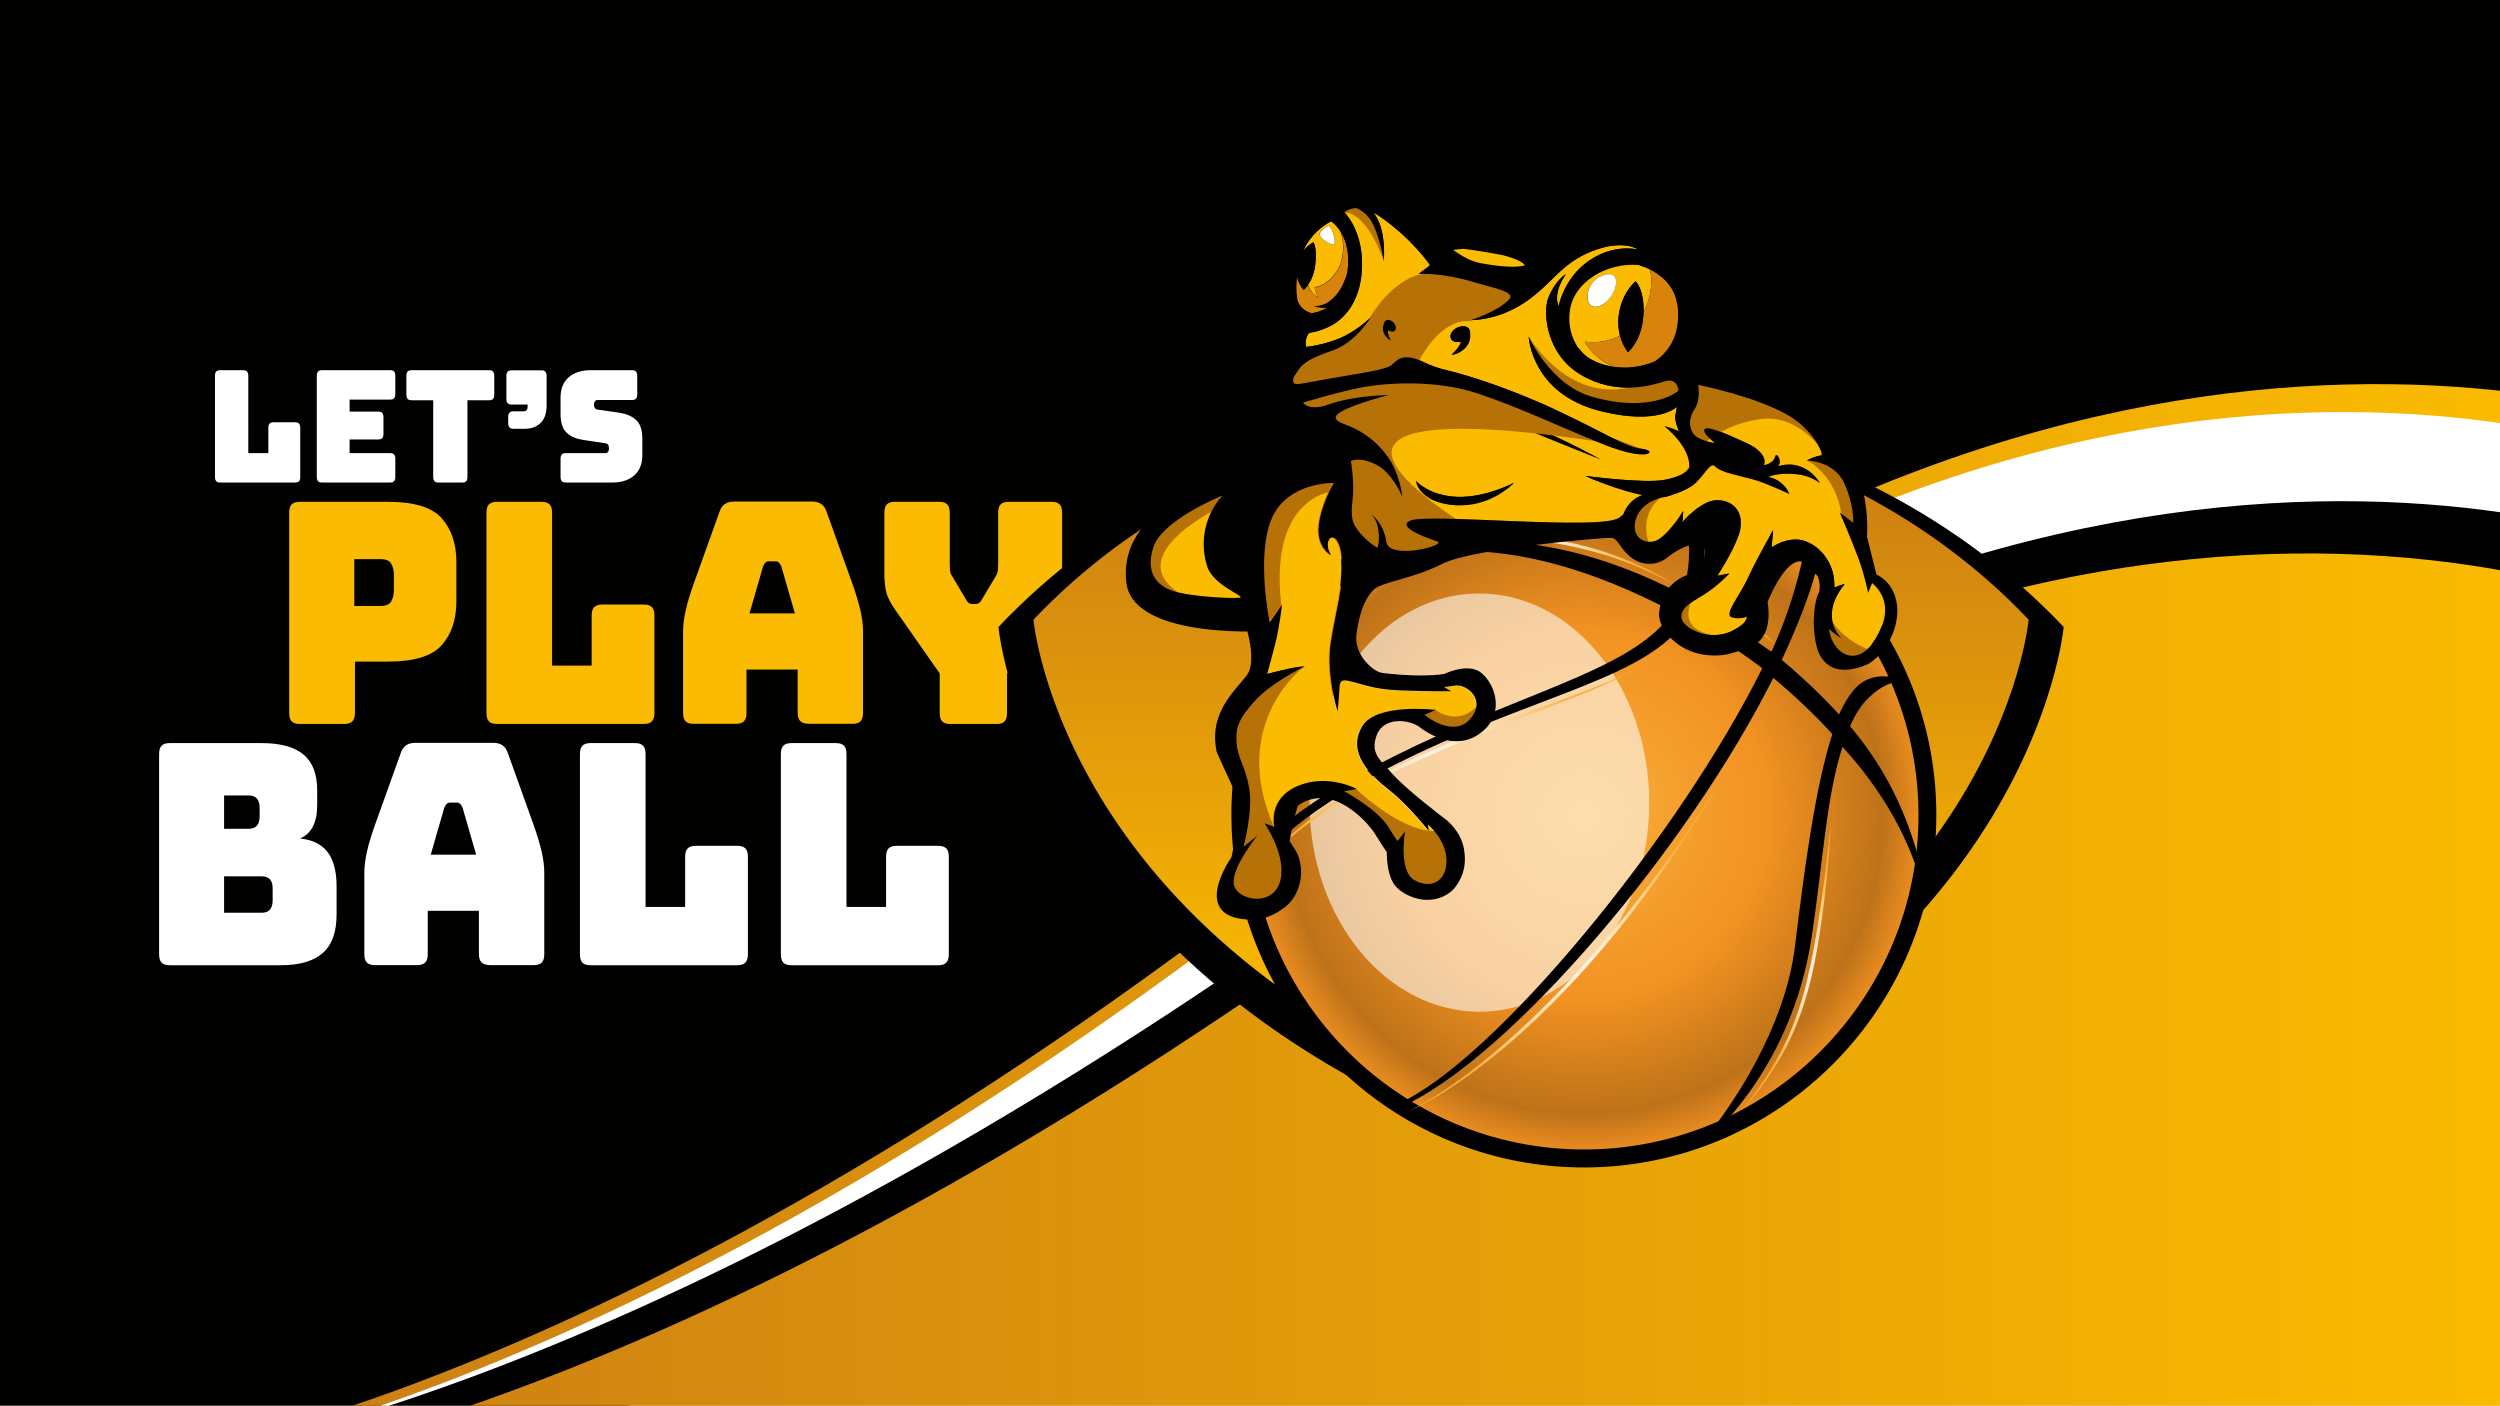
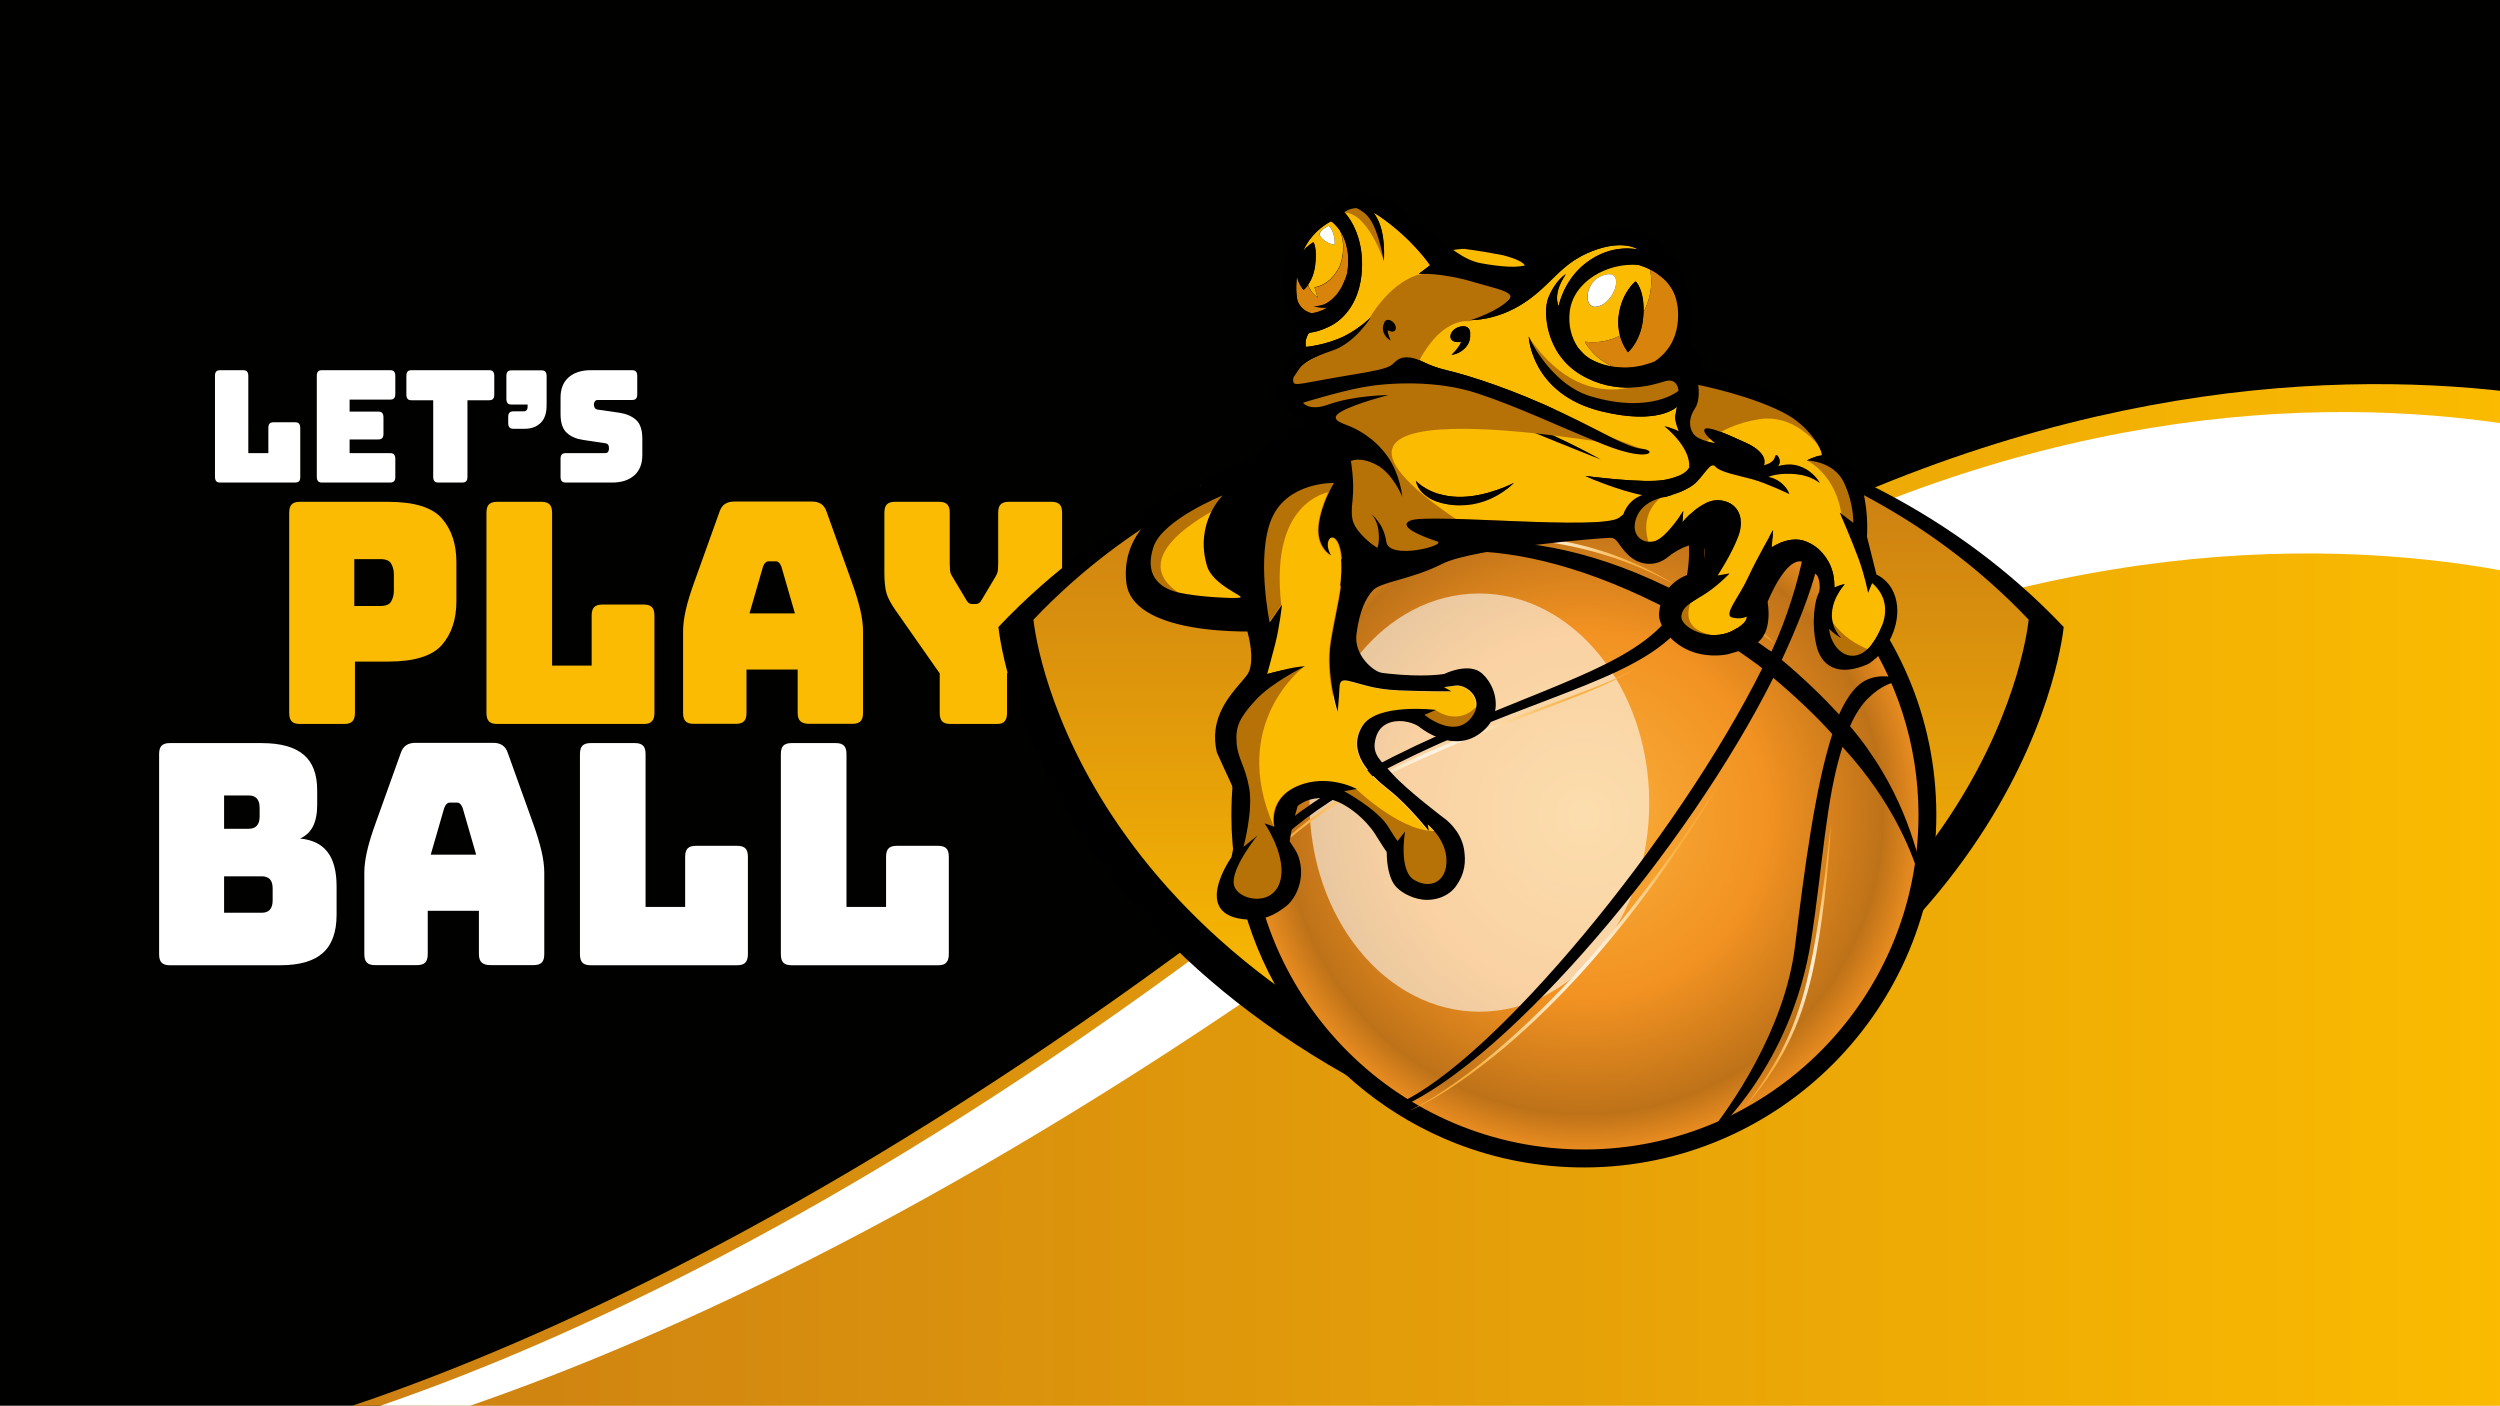
<svg xmlns="http://www.w3.org/2000/svg" xmlns:xlink="http://www.w3.org/1999/xlink" version="1.1" id="Laag_1" x="0px" y="0px" viewBox="0 0 1920 1080" style="enable-background:new 0 0 1920 1080;" xml:space="preserve">
  <style type="text/css">
	.st0{fill:#010200;}
	.st1{fill:#FFFFFF;}
	.st2{fill:#FBBB03;}
	.st3{clip-path:url(#SVGID_00000075135301213872608850000018055052956912370563_);}
	.st4{fill:url(#SVGID_00000039132376646591881140000014561814521695610805_);}
	.st5{fill:url(#SVGID_00000062891408174384415860000007443375649828070540_);}
	.st6{fill:url(#SVGID_00000103987407682877761730000013134516375720958091_);}
	.st7{fill:url(#SVGID_00000114783179477133494910000014033032295014115763_);}
	.st8{filter:url(#Adobe_OpacityMaskFilter);}
	.st9{filter:url(#Adobe_OpacityMaskFilter_00000028302492165930849810000013449306340821341091_);}
	
		.st10{mask:url(#SVGID_00000090274768332373041330000015659158256985514126_);fill:url(#SVGID_00000160868904525527092090000005718227576403242938_);}
	.st11{opacity:0.58;fill:url(#SVGID_00000123405186982238928100000000373254886089677754_);}
	.st12{fill:url(#SVGID_00000065755695739556946170000000572199100958872228_);}
	.st13{fill:url(#SVGID_00000163780590956558855950000005100248283027620503_);}
	.st14{fill:url(#SVGID_00000003805857031070399260000004235435368808139198_);}
	.st15{opacity:0.6;fill:url(#SVGID_00000104706048200322526950000018230924051592041098_);}
	.st16{fill:url(#SVGID_00000071517370585664295960000006838723007997239476_);}
	.st17{fill:#FBBB00;}
	.st18{fill:#B77207;}
	.st19{fill:#FCC207;}
	.st20{fill:#D8830B;}
</style>
  <rect x="-1.8" y="-0.5" class="st0" width="1923.4" height="1080.1" />
  <g>
    <path class="st1" d="M226.4,370.6h-57.2c-1.4,0-2.5-0.3-3.1-1c-0.6-0.7-1-1.8-1-3.3v-77.7c0-1.5,0.3-2.6,1-3.3c0.6-0.7,1.7-1,3.1-1   h17.4c1.4,0,2.5,0.3,3.1,1c0.6,0.7,1,1.8,1,3.3V348h15.4v-19.4c0-1.5,0.3-2.6,1-3.3c0.6-0.7,1.7-1,3.1-1h16.3c1.4,0,2.5,0.3,3.1,1   c0.6,0.7,1,1.8,1,3.3v37.8c0,1.5-0.3,2.6-1,3.3C228.9,370.3,227.8,370.6,226.4,370.6z" />
    <path class="st1" d="M299.5,370.6h-52.1c-1.4,0-2.5-0.3-3.1-1c-0.6-0.7-1-1.8-1-3.3v-77.7c0-1.5,0.3-2.6,1-3.3c0.6-0.7,1.7-1,3.1-1   h52.1c1.4,0,2.5,0.3,3.1,1c0.6,0.7,1,1.8,1,3.3v14c0,1.5-0.3,2.6-1,3.3c-0.6,0.7-1.7,1-3.1,1h-31v9.2h21.9c1.4,0,2.5,0.3,3.1,1   c0.6,0.7,1,1.8,1,3.3v12.8c0,1.5-0.3,2.6-1,3.3c-0.6,0.7-1.7,1-3.1,1h-21.9V348h31c1.4,0,2.5,0.3,3.1,1c0.6,0.7,1,1.8,1,3.3v14   c0,1.5-0.3,2.6-1,3.3C301.9,370.3,300.9,370.6,299.5,370.6z" />
    <path class="st1" d="M355,370.6h-18.2c-1.4,0-2.5-0.3-3.1-1c-0.6-0.7-1-1.8-1-3.3v-58.9h-16.5c-1.4,0-2.5-0.3-3.1-1   c-0.6-0.7-1-1.8-1-3.3v-14.5c0-1.5,0.3-2.6,1-3.3c0.6-0.7,1.7-1,3.1-1h59.3c1.4,0,2.5,0.3,3.1,1c0.6,0.7,1,1.8,1,3.3v14.5   c0,1.5-0.3,2.6-1,3.3c-0.6,0.7-1.7,1-3.1,1H359v58.9c0,1.5-0.3,2.6-1,3.3C357.4,370.3,356.4,370.6,355,370.6z" />
    <path class="st1" d="M403.1,329.3h-8.7c-1.4,0-2.5-0.3-3.1-1c-0.6-0.7-1-1.8-1-3.3v-4.8c0-1.5,0.3-2.6,1-3.3c0.6-0.7,1.7-1,3.1-1   h7.8c1,0,1.7-0.3,2.2-0.9c0.5-0.6,0.8-1.4,0.8-2.5v-1.8H393c-1.4,0-2.5-0.3-3.1-1c-0.6-0.7-1-1.8-1-3.3v-17.7c0-1.5,0.3-2.6,1-3.3   c0.6-0.7,1.7-1,3.1-1h22.7c1.4,0,2.5,0.3,3.1,1c0.6,0.7,1,1.8,1,3.3v22.5c0,6.1-1.5,10.6-4.6,13.6S408.1,329.3,403.1,329.3z" />
    <path class="st1" d="M470.1,370.6h-35.5c-1.4,0-2.5-0.3-3.1-1c-0.6-0.7-1-1.8-1-3.3v-14c0-1.5,0.3-2.6,1-3.3c0.6-0.7,1.7-1,3.1-1   h30.2c1,0,1.7-0.3,2.2-1c0.5-0.7,0.7-1.5,0.7-2.5c0-1.4-0.2-2.4-0.7-3c-0.5-0.6-1.2-1-2.2-1.1l-16.9-2.5c-5.2-0.8-9.5-2.6-12.6-5.5   c-3.2-2.9-4.8-7.7-4.8-14.4v-12.6c0-6.8,2.1-12,6.2-15.6c4.1-3.6,9.8-5.5,17.1-5.5h31.5c1.4,0,2.5,0.3,3.1,1c0.6,0.7,1,1.8,1,3.3   v14.3c0,1.5-0.3,2.6-1,3.3c-0.6,0.7-1.7,1-3.1,1h-26.2c-1,0-1.7,0.3-2.2,1c-0.5,0.7-0.8,1.5-0.8,2.6c0,1,0.3,1.9,0.8,2.6   c0.5,0.7,1.3,1.1,2.2,1.2l16.7,2.4c5.2,0.8,9.5,2.6,12.7,5.5c3.2,2.9,4.8,7.7,4.8,14.4v12.6c0,6.8-2.1,12-6.2,15.6   C482.9,368.8,477.3,370.6,470.1,370.6z" />
    <path class="st2" d="M264.5,556h-34.4c-2.8,0-4.9-0.7-6.1-2c-1.3-1.3-1.9-3.5-1.9-6.5V393.9c0-3,0.6-5.2,1.9-6.5   c1.3-1.3,3.3-2,6.1-2h68c20.1,0,33.9,4.3,41.3,12.8c7.4,8.5,11.1,19.7,11.1,33.4v30.3c0,13.7-3.7,24.9-11.1,33.4   c-7.4,8.5-21.2,12.8-41.3,12.8h-25.5v39.3c0,3-0.6,5.2-1.9,6.5C269.4,555.3,267.4,556,264.5,556z M272.1,429.6v35.8h20   c4.3,0,7.1-1.2,8.4-3.6s2-5.1,2-8.1v-12.6c0-3-0.7-5.7-2-8.1c-1.3-2.4-4.1-3.6-8.4-3.6H272.1z" />
    <path class="st2" d="M494.7,556H381.6c-2.8,0-4.9-0.7-6.1-2c-1.3-1.3-1.9-3.5-1.9-6.5V393.9c0-3,0.6-5.2,1.9-6.5   c1.3-1.3,3.3-2,6.1-2H416c2.8,0,4.8,0.7,6.1,2c1.3,1.3,1.9,3.5,1.9,6.5v117.3h30.4v-38.4c0-3,0.6-5.2,1.9-6.5c1.3-1.3,3.3-2,6.1-2   h32.2c2.8,0,4.8,0.7,6.1,2c1.3,1.3,1.9,3.5,1.9,6.5v74.6c0,3-0.6,5.2-1.9,6.5C499.5,555.3,497.5,556,494.7,556z" />
    <path class="st2" d="M573.3,547.4c0,3-0.6,5.2-1.9,6.5c-1.3,1.3-3.3,2-6.1,2h-32.7c-2.8,0-4.9-0.7-6.1-2c-1.3-1.3-1.9-3.5-1.9-6.5   v-62.6c0-4.7,0.7-10.2,2.1-16.4c1.4-6.2,3.6-13.3,6.6-21.6l19.3-53.8c0.9-2.7,2.3-4.7,4.1-5.9c1.9-1.3,4.3-1.9,7.2-1.9h59.8   c2.8,0,5.1,0.6,7,1.9c1.9,1.3,3.2,3.2,4.1,5.9l19.3,53.8c3,8.2,5.1,15.4,6.6,21.6c1.4,6.2,2.1,11.6,2.1,16.4v62.6   c0,3-0.6,5.2-1.9,6.5c-1.3,1.3-3.3,2-6.1,2h-33.5c-3,0-5.1-0.7-6.6-2c-1.4-1.3-2.1-3.5-2.1-6.5v-33.2h-39.3V547.4z M586,435.1   l-10.4,36h34.9l-10.4-36c-0.6-1.4-1.2-2.4-1.9-3.1c-0.7-0.6-1.4-0.9-2.3-0.9h-5.6c-0.9,0-1.7,0.3-2.3,0.9   C587.2,432.6,586.6,433.7,586,435.1z" />
    <path class="st2" d="M765.7,556h-36c-2.8,0-4.9-0.7-6.1-2c-1.3-1.3-1.9-3.5-1.9-6.5v-30.3l-34-48.6c-3.4-4.9-5.7-9.2-6.8-12.8   c-1.1-3.6-1.7-9.1-1.7-16.4v-45.5c0-3,0.6-5.2,1.9-6.5c1.3-1.3,3.3-2,6.1-2h34.2c2.8,0,4.8,0.7,6.1,2c1.3,1.3,1.9,3.5,1.9,6.5v38.9   c0,1.6,0.1,3.2,0.2,5c0.1,1.7,0.7,3.4,1.8,5l10.2,17.1c0.7,1.4,1.5,2.5,2.3,3.1c0.8,0.6,1.8,0.9,3,0.9h2.2c1.2,0,2.2-0.3,3-0.9   c0.8-0.6,1.6-1.7,2.3-3.1l10.2-17.1c1-1.6,1.6-3.2,1.8-5c0.1-1.7,0.2-3.4,0.2-5v-38.9c0-3,0.6-5.2,1.9-6.5c1.3-1.3,3.3-2,6.1-2   h33.1c2.8,0,4.8,0.7,6.1,2c1.3,1.3,1.9,3.5,1.9,6.5v45.5c0,7.3-0.6,12.7-1.8,16.4c-1.2,3.6-3.4,7.9-6.7,12.8l-33.8,48.8v30.1   c0,3-0.6,5.2-1.9,6.5C770.5,555.3,768.5,556,765.7,556z" />
    <path class="st1" d="M215.5,741.3h-85.3c-2.8,0-4.9-0.7-6.1-2c-1.3-1.3-1.9-3.5-1.9-6.5V579.2c0-3,0.6-5.2,1.9-6.5   c1.3-1.3,3.3-2,6.1-2H201c14.5,0,25.2,3,32.2,8.9c7,5.9,10.4,15,10.4,27.4v11.4c0,6.6-1.1,12-3.2,16.2c-2.1,4.2-5.4,7.3-9.9,9.4   c9.5,0.9,16.5,4.4,21.1,10.4c4.6,6,6.9,14.8,6.9,26.3v21.8c0,13.3-3.5,23.1-10.6,29.4C241,738.1,230.1,741.3,215.5,741.3z    M172.1,610.9v25.6H191c2.8,0,4.9-0.8,6.3-2.4c1.4-1.6,2.1-3.9,2.1-7.1v-6.6c0-3.2-0.7-5.5-2.1-7.1c-1.4-1.6-3.5-2.4-6.3-2.4H172.1   z M172.1,673v28H201c2.8,0,4.9-0.8,6.3-2.4c1.4-1.6,2.1-3.9,2.1-7.1v-9.2c0-3.2-0.7-5.5-2.1-7c-1.4-1.5-3.5-2.3-6.3-2.3H172.1z" />
    <path class="st1" d="M328.5,732.7c0,3-0.6,5.2-1.9,6.5c-1.3,1.3-3.3,2-6.1,2h-32.7c-2.8,0-4.9-0.7-6.1-2c-1.3-1.3-1.9-3.5-1.9-6.5   v-62.6c0-4.7,0.7-10.2,2.1-16.4c1.4-6.2,3.6-13.3,6.6-21.6l19.3-53.8c0.9-2.7,2.3-4.7,4.1-5.9c1.9-1.3,4.3-1.9,7.2-1.9h59.8   c2.8,0,5.1,0.6,7,1.9c1.9,1.3,3.2,3.2,4.1,5.9l19.3,53.8c3,8.2,5.1,15.4,6.6,21.6c1.4,6.2,2.1,11.6,2.1,16.4v62.6   c0,3-0.6,5.2-1.9,6.5c-1.3,1.3-3.3,2-6.1,2h-33.5c-3,0-5.1-0.7-6.6-2c-1.4-1.3-2.1-3.5-2.1-6.5v-33.2h-39.3V732.7z M341.2,620.4   l-10.4,36h34.9l-10.4-36c-0.6-1.4-1.2-2.4-1.9-3.1c-0.7-0.6-1.4-0.9-2.3-0.9h-5.6c-0.9,0-1.7,0.3-2.3,0.9   C342.4,617.9,341.8,619,341.2,620.4z" />
    <path class="st1" d="M566.4,741.3H453.4c-2.8,0-4.9-0.7-6.1-2c-1.3-1.3-1.9-3.5-1.9-6.5V579.2c0-3,0.6-5.2,1.9-6.5   c1.3-1.3,3.3-2,6.1-2h34.4c2.8,0,4.8,0.7,6.1,2c1.3,1.3,1.9,3.5,1.9,6.5v117.3h30.4v-38.4c0-3,0.6-5.2,1.9-6.5c1.3-1.3,3.3-2,6.1-2   h32.2c2.8,0,4.8,0.7,6.1,2c1.3,1.3,1.9,3.5,1.9,6.5v74.6c0,3-0.6,5.2-1.9,6.5C571.3,740.6,569.2,741.3,566.4,741.3z" />
    <path class="st1" d="M720.8,741.3H607.7c-2.8,0-4.9-0.7-6.1-2c-1.3-1.3-1.9-3.5-1.9-6.5V579.2c0-3,0.6-5.2,1.9-6.5   c1.3-1.3,3.3-2,6.1-2h34.4c2.8,0,4.8,0.7,6.1,2c1.3,1.3,1.9,3.5,1.9,6.5v117.3h30.4v-38.4c0-3,0.6-5.2,1.9-6.5c1.3-1.3,3.3-2,6.1-2   h32.2c2.8,0,4.8,0.7,6.1,2c1.3,1.3,1.9,3.5,1.9,6.5v74.6c0,3-0.6,5.2-1.9,6.5C725.6,740.6,723.6,741.3,720.8,741.3z" />
  </g>
  <g>
    <defs>
      <rect id="SVGID_1_" x="184.4" y="50.1" width="1737.2" height="1029.5" />
    </defs>
    <clipPath id="SVGID_00000109014407485625486040000017396178060050970298_">
      <use xlink:href="#SVGID_1_" style="overflow:visible;" />
    </clipPath>
    <g style="clip-path:url(#SVGID_00000109014407485625486040000017396178060050970298_);">
      <g>
        <defs>
          <rect id="SVGID_00000127037961568971121700000006512101510750035591_" x="184.1" y="50.9" width="1921.4" height="1075.5" />
        </defs>
        <clipPath id="SVGID_00000171704398785810515690000004294741728715730054_">
          <use xlink:href="#SVGID_00000127037961568971121700000006512101510750035591_" style="overflow:visible;" />
        </clipPath>
      </g>
      <linearGradient id="SVGID_00000166656744429500466080000006239346624304332190_" gradientUnits="userSpaceOnUse" x1="134.762" y1="705.446" x2="2103.506" y2="705.446">
        <stop offset="0" style="stop-color:#C97B14" />
        <stop offset="0.912" style="stop-color:#FBBB00" />
      </linearGradient>
      <path style="fill:url(#SVGID_00000166656744429500466080000006239346624304332190_);" d="M134.8,1116c0,0,383.1-53.6,944.5-519.7    c562.1-466.7,1024.3-252,1024.3-252l-5.4,732.2L134.8,1116z" />
      <path class="st1" d="M136.5,1121c0,0,383.1-47.9,944.5-514.1C1643,140.1,2102.7,376.1,2102.7,376.1l-2.9,710.9L136.5,1121z" />
-       <path d="M2101.5,815.1l-1959,319.8l-4.5-15.6c0,0,356.1-36,944.2-469.5S2104,445.4,2104,445.4L2101.5,815.1z" />
      <linearGradient id="SVGID_00000145022773278201887860000016351769417035641225_" gradientUnits="userSpaceOnUse" x1="138.021" y1="779.566" x2="2103.984" y2="779.566">
        <stop offset="0" style="stop-color:#C97B14" />
        <stop offset="0.912" style="stop-color:#FBBB00" />
      </linearGradient>
      <path style="fill:url(#SVGID_00000145022773278201887860000016351769417035641225_);" d="M138,1134.2c0,0,356.1-21.2,944.2-454.6    S2104,497.5,2104,497.5l-1.3,631.5L138,1134.2z" />
    </g>
  </g>
  <g>
    <g>
      <g>
        <path d="M1175.7,888.4C791,757,766.8,481.5,766.8,481.5c168.7-177.9,408.9-173.3,408.9-173.3h0.3c0,0,240.2-4.6,408.9,173.3     c0,0-24.1,275.5-408.9,406.9H1175.7z" />
      </g>
      <g>
        <linearGradient id="SVGID_00000131329284959108623340000015750934234705893288_" gradientUnits="userSpaceOnUse" x1="1175.884" y1="337.776" x2="1175.884" y2="827.611">
          <stop offset="0" style="stop-color:#C97B14" />
          <stop offset="0.912" style="stop-color:#FBBB00" />
        </linearGradient>
        <path style="fill:url(#SVGID_00000131329284959108623340000015750934234705893288_);" d="M1175.7,856     c-359.5-122.7-382-380.1-382-380.1c157.7-166.2,382-161.9,382-161.9h0.3c0,0,224.4-4.3,382,161.9c0,0-22.5,257.4-382,380.1" />
      </g>
      <g>
        <g>
          <g>
            <radialGradient id="SVGID_00000059296499831785074210000005385947711414359704_" cx="887.75" cy="1102.212" r="263.807" gradientTransform="matrix(1 -3.021841e-03 3.021841e-03 1 325.39 -473.628)" gradientUnits="userSpaceOnUse">
              <stop offset="0" style="stop-color:#F8AF3C" />
              <stop offset="0.534" style="stop-color:#F29222" />
              <stop offset="0.871" style="stop-color:#BE7218" />
              <stop offset="1" style="stop-color:#F29222" />
            </radialGradient>
            <path style="fill:url(#SVGID_00000059296499831785074210000005385947711414359704_);" d="M1480.3,625.1       c0.4,145.7-117.3,264.2-263,264.6c-145.7,0.4-264.2-117.3-264.6-263c-0.4-145.7,117.3-264.2,263-264.6       C1361.4,361.6,1479.8,479.4,1480.3,625.1z" />
            <path d="M1118.1,878.1c-100.5-39.3-172-137.1-172.4-251.4c-0.4-149.3,120.6-271.1,269.9-271.5       c149.3-0.5,271.1,120.6,271.5,269.9l0,0c0.4,149.3-120.7,271.1-269.9,271.5C1182.3,896.7,1148.8,890.1,1118.1,878.1z        M1309.8,386.6c-29.2-11.4-60.9-17.7-94.1-17.6c-141.6,0.4-256.5,116-256.1,257.7c0.4,141.6,116,256.5,257.7,256.1       c141.6-0.4,256.5-116,256.1-257.7l0,0C1473,516.7,1405.2,423.9,1309.8,386.6z" />
          </g>
          <defs>
            <filter id="Adobe_OpacityMaskFilter" filterUnits="userSpaceOnUse" x="1005.7" y="455.8" width="260.9" height="321.2">
              <feFlood style="flood-color:white;flood-opacity:1" result="back" />
              <feBlend in="SourceGraphic" in2="back" mode="normal" />
            </filter>
          </defs>
          <mask maskUnits="userSpaceOnUse" x="1005.7" y="455.8" width="260.9" height="321.2" id="SVGID_00000052800776988463071930000003888166762812984984_">
            <g class="st8">
              <defs>
                <filter id="Adobe_OpacityMaskFilter_00000085223422760401112630000004575052932256896687_" filterUnits="userSpaceOnUse" x="1005.7" y="455.8" width="260.9" height="321.2">
                  <feFlood style="flood-color:white;flood-opacity:1" result="back" />
                  <feBlend in="SourceGraphic" in2="back" mode="normal" />
                </filter>
              </defs>
              <mask maskUnits="userSpaceOnUse" x="1005.7" y="455.8" width="260.9" height="321.2" id="SVGID_00000052800776988463071930000003888166762812984984_">
                <g style="filter:url(#Adobe_OpacityMaskFilter_00000085223422760401112630000004575052932256896687_);">
							</g>
              </mask>
              <radialGradient id="SVGID_00000161589274241374571260000007548992860108926337_" cx="807" cy="962.536" r="130.445" gradientTransform="matrix(1 -3.021841e-03 3.773020e-03 1.231 325.51 -566.31)" gradientUnits="userSpaceOnUse">
                <stop offset="9.202450e-02" style="stop-color:#FFFFFF" />
                <stop offset="1" style="stop-color:#000000" />
              </radialGradient>
              <path style="mask:url(#SVGID_00000052800776988463071930000003888166762812984984_);fill:url(#SVGID_00000161589274241374571260000007548992860108926337_);" d="        M1266.6,616c0.3,88.7-57.9,160.8-130,161c-72.1,0.2-130.7-71.5-130.9-160.2c-0.3-88.7,57.9-160.8,130-161        C1207.7,455.6,1266.3,527.3,1266.6,616z" />
            </g>
          </mask>
          <radialGradient id="SVGID_00000154386822995875509810000007293502504874536353_" cx="807" cy="962.536" r="130.445" gradientTransform="matrix(1 -3.021841e-03 3.773020e-03 1.231 325.51 -566.31)" gradientUnits="userSpaceOnUse">
            <stop offset="9.202450e-02" style="stop-color:#FFFFFF" />
            <stop offset="1" style="stop-color:#FFFFFF" />
          </radialGradient>
          <path style="opacity:0.58;fill:url(#SVGID_00000154386822995875509810000007293502504874536353_);" d="M1266.6,616      c0.3,88.7-57.9,160.8-130,161c-72.1,0.2-130.7-71.5-130.9-160.2c-0.3-88.7,57.9-160.8,130-161      C1207.7,455.6,1266.3,527.3,1266.6,616z" />
          <path d="M1420.8,557.7c4.1-9.2,9.2-17.1,14.2-21.7c9.7-9.5,19.7-13.3,25.3-12.2c-1.6-2.6,0,0-1.6-2.5      c-6.7-2.2-21.6-4.6-32.4,5.9c-4.9,4.6-9.9,12.5-13.9,21.5c-12-13.1-27.5-28.2-44-41.9c11.9-25.6,21.7-50.4,26.8-70.3      c-0.6-0.7-1.3-1.4-1.9-2.1c-0.8-1-1.7-1.9-2.5-2.9c-1.9-0.9-3.4-2.4-4.4-4.2c-0.4-0.4-0.8-0.8-1.4-1.3      c-4.4,21.2-12.2,47.9-24.5,74.4c-0.2-0.1-2-1.2-2.2-1.3c-19-13.9-38.1-26.6-55.8-36.5c4.2-10.7,6.7-23.6,6.6-38.6      c-2.8-30.6-27.6-47.5-44.6-56.2c-3.2-0.1-3.2-0.1-6.5-0.3c16.4,8.3,36.5,24.1,39.2,52.9c0.3,13.3-1.8,26.2-5.5,36      c-126.9-66.3-218.4-37.6-263.5-11.8c-0.8,0.8-1.7,1.6-2.4,2.4c-0.6,0.6-1,1.1-1.4,1.5c0.9-0.2,1.9-0.5,2.8-0.7      c46.1-26.1,126.8-46.9,257.7,22c-28.8,42.2-101.2,57.5-197.6,102.9C996.1,616,965.2,648.8,957.3,666c0.6,3,1.1,6,1.6,9      c10.4-19.7,41.3-54.5,129.5-96.1c100.3-47.3,176.7-59.2,207.1-103.5c17.2,9.8,36.3,21.8,54.8,35.4c0.8,0.6,2.3,1.9,3.1,2.5      C1288.2,644,1147,815.1,1074,847.5c3.4,2.5-0.5-0.2,2.9,2.3c83.5-38.2,219.5-198.4,285-329.2c17,14.3,33.1,29.5,45.3,43.2      c-13,40.3-21.4,103.2-28.6,162.6c-7.8,64.5-49.7,124.1-67.4,145.8c2.8-0.5,2.6-1.5,5.3-2.1c0.3-0.1,59.3-52.1,74.4-147.7      c9.2-58.7,11.2-108.4,24.1-148.8c40,43.3,55.2,85.2,60.2,104c1.1-4.5,0.2-2.2,1.2-6.7C1471.5,650.5,1460,603.8,1420.8,557.7z" />
          <radialGradient id="SVGID_00000103235530534006590770000007215554772629285048_" cx="779.514" cy="1069.782" r="120.176" gradientTransform="matrix(1 -3.021841e-03 3.021841e-03 1 325.39 -473.628)" gradientUnits="userSpaceOnUse">
            <stop offset="0" style="stop-color:#FFFFFF" />
            <stop offset="1" style="stop-color:#F8AF3C" />
          </radialGradient>
          <path style="fill:url(#SVGID_00000103235530534006590770000007215554772629285048_);" d="M958.9,675      c17.5-22.8,39.9-41.4,63.5-57.6c11.8-8.1,24.3-15.4,37-22c12.8-6.6,25.8-12.6,38.9-18.5c26.3-11.5,53-21.9,79.9-31.7      c13.5-4.9,26.9-9.7,40.3-14.9c13.3-5.1,26.6-10.5,39-17.8c-12,7.8-25.3,13.5-38.5,19.1c-13.3,5.4-26.7,10.5-40,15.6      c-26.7,10.2-53.4,20.6-79.5,32.3c-13.1,5.8-26.1,11.7-38.8,18.2c-12.7,6.5-25,13.8-37,21.5c-11.9,7.8-23.4,16.3-34.3,25.6      C978.3,654,967.9,663.9,958.9,675z" />
          <radialGradient id="SVGID_00000084491926593485962320000005734924102435223993_" cx="871.746" cy="1204.586" r="121.644" gradientTransform="matrix(1 -3.021841e-03 3.021841e-03 1 325.39 -473.628)" gradientUnits="userSpaceOnUse">
            <stop offset="0" style="stop-color:#FFFFFF" />
            <stop offset="1" style="stop-color:#F8AF3C" />
          </radialGradient>
          <path style="fill:url(#SVGID_00000084491926593485962320000005734924102435223993_);" d="M1082.4,853.1      c13-6.4,25.2-14.4,36.9-22.8c11.8-8.4,23.1-17.5,34-26.9c21.9-19,42.4-39.4,61.7-61c19.4-21.5,37.6-44.1,54.9-67.3      c8.7-11.6,17.1-23.4,25.3-35.4c8.3-11.9,16.2-24,24.1-36.2c-7.4,12.5-15.1,24.8-23,37c-8,12.1-16.2,24.1-24.7,35.9      c-17,23.5-35.2,46.2-54.5,67.9c-19.5,21.5-40.1,42.1-62.4,60.8c-11.2,9.3-22.7,18.2-34.6,26.4c-6,4.1-12.1,8-18.4,11.7      C1095.4,846.8,1089,850.3,1082.4,853.1z" />
          <radialGradient id="SVGID_00000010285870899800518240000009680771831448129161_" cx="851.314" cy="906.307" r="76.873" gradientTransform="matrix(1 -3.021841e-03 3.021841e-03 1 325.39 -473.628)" gradientUnits="userSpaceOnUse">
            <stop offset="0" style="stop-color:#FFFFFF" />
            <stop offset="1" style="stop-color:#F8AF3C" />
          </radialGradient>
          <path style="fill:url(#SVGID_00000010285870899800518240000009680771831448129161_);" d="M1072.5,420.5      c17.7-5.3,36.1-7.9,54.6-9.2c18.5-1.2,37.1-0.6,55.5,1.5c18.4,2.4,36.6,6.4,54.1,12.5c8.7,3.1,17.3,6.6,25.7,10.5      c8.3,4.1,16.4,8.5,24.2,13.4c-16.1-8.9-33.1-16.3-50.6-21.9c-17.5-5.6-35.5-9.6-53.7-11.8c-18.2-2.4-36.6-2.9-55-2.2      c-9.2,0.4-18.4,1.2-27.5,2.3C1090.5,416.9,1081.4,418.4,1072.5,420.5z" />
          <radialGradient id="SVGID_00000046329848825671140760000013450278191304937654_" cx="1007.027" cy="953.885" r="23.188" gradientTransform="matrix(1 -3.021841e-03 3.021841e-03 1 325.39 -473.628)" gradientUnits="userSpaceOnUse">
            <stop offset="0" style="stop-color:#FFFFFF" />
            <stop offset="1" style="stop-color:#F8AF3C" />
          </radialGradient>
          <path style="opacity:0.6;fill:url(#SVGID_00000046329848825671140760000013450278191304937654_);" d="M1307.5,459.8l14.8,7.2      c4.9,2.4,9.8,4.8,14.7,7.4c4.9,2.6,9.6,5.5,14,8.9c4.4,3.3,8.6,7,12,11.4c-4.2-3.6-8.7-6.6-13.3-9.6c-4.6-2.9-9.3-5.7-14.1-8.2      C1326,471.7,1316.3,466.5,1307.5,459.8z" />
          <radialGradient id="SVGID_00000065042381526378052310000012613674647352434603_" cx="1043.811" cy="1218.292" r="80.933" gradientTransform="matrix(1 -3.021841e-03 3.021841e-03 1 325.39 -473.628)" gradientUnits="userSpaceOnUse">
            <stop offset="0" style="stop-color:#FFFFFF" />
            <stop offset="1" style="stop-color:#F8AF3C" />
          </radialGradient>
          <path style="fill:url(#SVGID_00000065042381526378052310000012613674647352434603_);" d="M1406.2,632c-1,19.4-2.7,38.8-5,58.1      c-2.3,19.3-5.2,38.6-9.4,57.6c-4.4,19-10.4,37.8-19.3,55.2c-4.4,8.7-9.5,17.1-15,25.1c-5.6,8-11.6,15.6-18,23      c11.8-15.4,22.7-31.6,31.1-49c8.4-17.4,14.4-35.9,18.5-54.8c4.4-18.9,7.2-38.1,10-57.3c1.4-9.6,2.6-19.2,3.7-28.9      C1404.1,651.3,1405.1,641.7,1406.2,632z" />
        </g>
        <g>
          <path class="st17" d="M1239.6,374.2c-13.2-4.4-22-8.7-22-8.7s45.3,6.1,61.1,3c10.4-2,16.3-5.3,18.7-9.4      c1.4-16-19.1-31.8-19.1-31.8s5.2,1,11.1,3.9c-1.9-5-3.2-9.5-2.6-12.5c1.4-6.7,1.1-6.3,1.1-6.3s-13.7,14.3-57.9,3.5      c-54.1-13.1-55.9-57.4-55.9-57.4s16.4,36.6,47.8,45.9c46.4,13.8,67.3-4.3,67.3-4.3s-0.5-10.5-10.8-7.2      c-10.3,3.3-37.2,11.1-64.4-5.2c-27.2-16.3-28.8-48.7-25-58.5c5.6-14.3,13.7-18.7,13.7-18.7s-4.9,6.6-6.4,13.8      c-1.4,7.1,0.8,10.8,0.8,10.8s3.5-19.3,20.4-32.7c20.5-16.2,40.7-10.7,40.7-10.7s-11-8.4-35.5,1.2c-24.3,9.6-30.3,25.1-51.6,39.3      c-21.2,14.3-41.3,13.6-41.3,13.6s21.4-6.8,29.5-16.1c4.8-5.5-12.3-8.5-25.8-12.6c-26.6-8.1-43.8-6.8-43.8-6.8l8.7-6.6      c0,0-13.5-20.3-39.4-38c-1.4-0.9-2.7-1.7-4-2.4c0.9,1.4,1.9,2.9,2.8,4.6c6.8,12.7,5,32.4,5,32.4s-3.5-21.9-10.7-32.2      c-3-4.3-6.8-6.8-10.3-8.3c-6,0.3-9.3,3.2-9.3,3.2s13.7,13.3,13.6,40c-0.1,26.7-12.7,42-25.6,48c-12.9,6-14.3,3-15.9,5.8      c-3,5.3-1.5,9.6-1.5,9.6s14.8-1.2,29.1-8.1c11.5-5.6,20.8-14.7,20.8-14.7s-12.2,19.8-29.5,25.6c-17.4,5.8-23.4,10.3-26.3,15.1      c-2.9,4.8-4.7,5.4-3.8,9c0.8,3.6,5.8,0.9,46.2-5.7c15.6-2.6,25.5-4.6,29-7.1c3.5-2.5,5.7-7.1,14.5-5.9      c8.8,1.2,10.9,5.7,28.6,9.9c17.7,4.2,51.1,15,87.6,32.3c33.6,15.9,49.6,26.6,61.9,27.9c12.3,1.3,5.7,10.7-29.1-3.2      c-34.7-13.9-65.7-29-97.4-39.4c-31.6-10.4-68.7-8.2-87.5-4.8c-18.8,3.4-46.4,12-46.4,12s4.6,6.7,19.1,1.5      c20.3-7.3,46.6-7.4,46.6-7.4s-25,6.3-36.1,12.6c-10.8,6,0.8,9.1,5.4,11c4.7,1.9,19.1,8.1,30.2,23.9      c9.7,13.8,11.1,30.7,11.1,30.7s-7.3-18.3-20.2-24.8c-13-6.5-19.3-2.7-19.3-2.7s2.8,15.5,1.3,29.5c-1.5,14-0.8,18.4,6.2,26.3      c7,7.9,12.8,10.8,12.8,10.8s1.8-3.6,0.9-12.8c-1-9.2-5.8-13.3-5.8-13.3s9.8,7,11.8,21.5c2,14.5,47.4,2.5,39-0.3      c-16.6-5.6-29.4-12.1-20.6-16c13.3-5.9,146.5,7.9,160.4-2.2c1.1-0.8,2.1-1.6,3.1-2.4c3.3-9.2,9.6-13.2,14.8-15      C1260.4,380.1,1252.1,378.4,1239.6,374.2z M1066.6,254.1c-0.4-0.2-0.6-0.4-0.9-0.5c-0.2,3.1,2.3,8,2.3,8s-3.4-1.4-5.3-5.7      c-1.4-3.2-0.7-5.8,0.1-7.4c0.4-2,2.3-3.4,4.6-2.5C1074,248.5,1073.3,257.2,1066.6,254.1z M1129,256.5c0.3,2.6-0.1,6.7-3.7,10.5      c-4.9,5.2-10.5,5.4-10.5,5.4s6.1-5.6,7.4-10.1c-0.5,0.1-0.9,0.3-1.5,0.3c-11.1,0.9-7.6-11.7,3-12.1      C1127.5,250.5,1129.5,253.5,1129,256.5z M1116.8,387.9c-28-2.4-29.4-18.7-29.4-18.7s10.5,11.8,32.1,12.4      c21.7,0.6,43-10.7,43-10.7S1144.8,390.4,1116.8,387.9z M1084.4,305.3c0,0,20.7-4.1,63.2,10.6c42.5,14.7,81.8,37,81.8,37      s-25.7-10.1-70.7-28.6C1113.7,305.9,1084.4,305.3,1084.4,305.3z" />
          <path class="st18" d="M1157.9,230.6c0,0-0.2,7.7-29.5,16.1c0,0-20.3-3.8-38.4,30.1l-9.4,13.1l-50,4.3c0,0-48,8.7-41.9-4.6      c3.7-8,62.5-35.7,63-45c0,0,13.9-25.7,36.6-33.4l30.8-5l31.9,8l15.9,7.9L1157.9,230.6z" />
          <path d="M1123.8,250.6c-10.5,0.4-14.1,13-3,12.1c0.6,0,1-0.2,1.5-0.3c-1.3,4.5-7.4,10.1-7.4,10.1s5.6-0.2,10.5-5.4      c3.5-3.8,3.9-7.8,3.7-10.5C1129.5,253.5,1127.5,250.5,1123.8,250.6z" />
          <path d="M1067.5,245.9c-2.3-0.9-4.2,0.5-4.6,2.5c-0.8,1.6-1.4,4.2-0.1,7.4c1.8,4.3,5.3,5.7,5.3,5.7s-2.5-4.9-2.3-8      c0.3,0.2,0.5,0.4,0.9,0.5C1073.3,257.2,1074,248.5,1067.5,245.9z" />
          <path d="M1147.6,315.9c-42.5-14.7-63.2-10.6-63.2-10.6s29.3,0.6,74.3,19c45,18.5,70.7,28.6,70.7,28.6S1190.1,330.6,1147.6,315.9      z" />
          <path d="M1119.5,381.6c-21.7-0.6-32.1-12.4-32.1-12.4s1.4,16.2,29.4,18.7c28,2.4,45.8-17,45.8-17S1141.2,382.2,1119.5,381.6z" />
          <path class="st17" d="M976,398.6c-12.1,28.5-1.5,79.7-1.5,79.7l9.5-13.8c0,0-1.9,17.3-5.3,30.5c-3.4,13.2-6.1,22.8-6.1,22.8      s7.8-2,15.6-3.9c7.8-1.8,13.4-2,13.4-2s-25.4,12.3-38,26.1c-12.6,13.8-15.3,20.2-14.5,32.5c0.8,12.3,6.5,17.6,9.7,35      c3.1,17.5-4.4,45.1-4.4,45.1l10.7-8.7c0,0-21.3,26.2-17.9,38.4c3.4,12.2,32.7,17.1,36.1-6.9c2.6-18.8-12.7-40.9-12.7-40.9      l7.6,2.7c0,0-5.4-21.3,17.8-31.3c23.1-9.9,45.5,2.3,45.5,2.3l-9.8,1.6c0,0,25.4,13.8,33.7,27.1c8.3,13.3,7.5,11,7.5,11l5.6-7.1      c0,0-5.3,30.3,7.3,37.4c12.7,7.1,24.7,0.7,24.5-15.4c-0.3-16.1-14.4-27.4-14.4-27.4l0.8,5c0,0-15.5-19.7-30.5-31.6      c-15-11.8-32.7-29.2-20.4-49.1c11-17.8,56.4-12.3,56.4-12.3l-8.8,3.8c0,0,21.8,18.2,34.9,3.4c13.2-14.7-2.3-27.1-11.1-25.9      c-8.8,1.2-8.8,1.2-8.8,1.2l5.6,3.2c0,0-17.7,0.3-39.9-0.7c-10.2-0.4-18.5-1.8-25.2-3.6c-16.4-4.3-20.5-7.1-20.8,1.8      c-0.3,8.8-1.4,18.1-1.4,18.1s-9.2-28.6-5.1-53.8c4-25.3,9.3-41.1,8.5-60.7c-0.8-19.6-8.1-22.1-10.3-17      c-2.2,5.1,1.9,11.5,1.9,11.5s-11.3-6-9.5-22.8c1.8-16.8,11.1-32.6,11.1-32.6S988.1,370,976,398.6z" />
          <path class="st17" d="M927,434.6c-9.8-33,12-54.1,12-54.1S892.9,399,886,420c-7,21,3.7,31.4,18.9,35c15.2,3.6,42.9,4.9,47.5,4      C957,458.1,931.4,449.6,927,434.6z" />
          <path class="st19" d="M1288.8,236C1288.8,236,1288.8,235.9,1288.8,236c0,0.1,0,0.3,0.1,0.5      C1288.9,236.3,1288.9,236.2,1288.8,236z" />
          <path class="st19" d="M1289,237.1c0-0.1,0-0.1,0-0.2C1289,237,1289,237,1289,237.1C1289,237.1,1289,237.1,1289,237.1z" />
          <path class="st19" d="M1249.3,282.7c-0.4,0-0.7,0-1.1,0C1248.6,282.7,1248.9,282.7,1249.3,282.7z" />
          <path class="st19" d="M1286,225.8C1286,225.8,1286,225.8,1286,225.8c-0.1-0.3-0.3-0.6-0.4-1c0-0.1-0.1-0.2-0.1-0.2      c0.1,0.2,0.2,0.4,0.3,0.5C1285.8,225.4,1285.9,225.6,1286,225.8z" />
          <path class="st17" d="M1205.5,239.8c-1.1,10.4,1.4,19.7,6.4,27.1c1.2,1.5,2.5,2.9,3.9,4.4c4.2,4.6,12.9,9,23.7,10.7      c-4.5-2-12-6-17.7-12.9c-2.3-2.8-3.7-4.6-4.6-6.7c1.9,0.2,3.8,0.4,5.7,0.4c7.8,0.1,15-1.8,21.2-5.1c-1.2-4.4-1.8-9.9-0.9-16.1      c2.6-17.6,12.9-25.6,12.9-25.6s6.6,6,6.1,23.6c3.7-6.8,5.9-14.8,6-23.2c0-3.5-0.4-6.6-1.1-9.4c4.6,2.3,9.2,5.5,13.1,9.8      c-0.1-0.1-0.2-0.3-0.3-0.4c-0.6-0.6-1.2-1.2-1.8-1.8c-0.1-0.1-0.2-0.2-0.3-0.3c-0.7-0.6-1.4-1.3-2.1-1.8      c-0.2-0.2-0.5-0.4-0.7-0.5c-0.5-0.4-1.1-0.8-1.6-1.2c-0.2-0.2-0.4-0.3-0.6-0.5c-0.7-0.5-1.5-1-2.2-1.5c-0.1-0.1-0.2-0.1-0.3-0.2      c-0.7-0.4-1.3-0.8-2-1.1c-0.2-0.1-0.4-0.2-0.7-0.3c-0.6-0.3-1.3-0.6-1.9-0.9c-0.1-0.1-0.3-0.1-0.4-0.2c-0.8-0.3-1.5-0.7-2.3-1      c-0.1,0-0.2-0.1-0.3-0.1c-0.7-0.3-1.3-0.5-2-0.7c-0.1,0-0.3-0.1-0.4-0.1c-0.7-0.2-1.4-0.5-2.1-0.7      C1234.8,201.5,1208,216,1205.5,239.8z M1226.1,235.6c-10.3,1.5-8.7-17.6,2.3-22.9C1249.8,202.4,1241.1,233.4,1226.1,235.6z" />
          <path class="st19" d="M1287.4,229.4c0-0.2-0.1-0.3-0.1-0.5c-0.1-0.2-0.2-0.4-0.2-0.6c0,0,0,0,0,0c0.1,0.2,0.1,0.3,0.2,0.5      C1287.3,229,1287.3,229.2,1287.4,229.4z" />
          <path class="st19" d="M1284.5,222.7c-0.1-0.2-0.2-0.4-0.3-0.6c-0.1-0.2-0.2-0.3-0.3-0.4C1284,222,1284.3,222.4,1284.5,222.7      C1284.5,222.7,1284.5,222.7,1284.5,222.7z" />
          <path class="st19" d="M1282.4,219.5c-0.1-0.1-0.2-0.3-0.3-0.4c0.2,0.3,0.5,0.7,0.7,1C1282.7,220,1282.6,219.8,1282.4,219.5z" />
-           <path class="st19" d="M1280.5,217.2C1280.5,217.1,1280.5,217.1,1280.5,217.2c0.1,0.1,0.3,0.4,0.5,0.7      C1280.9,217.6,1280.7,217.4,1280.5,217.2z" />
          <path class="st19" d="M1288.4,233.2c-0.1-0.3-0.1-0.6-0.2-0.9c0-0.1,0-0.1,0-0.2C1288.2,232.5,1288.3,232.8,1288.4,233.2      C1288.4,233.2,1288.4,233.2,1288.4,233.2z" />
          <path class="st17" d="M1012.1,228.5c0,0-1.6-3.9-2.6-7.9c3.9-0.6,13.6-3.5,19.8-17.3c3.9-11.8,1.9-20.5-0.1-26.1      c-3-4.5-6.1-6.8-6.9-7.3c-6.2,3.3-16,10.3-21.5,23c3.7-4.8,8-6.9,8-6.9s2.9,4.4,1.3,17.7c-0.9,7.2-3.4,12.1-5.5,15      c0.3,1.1,0.8,2.1,1.3,3C1008.5,226.4,1012.1,228.5,1012.1,228.5z M1020.4,173.4c3.7,3.3,5,11,4.6,13.7      c-0.4,2.7-10.9-3.2-11.5-6.8C1013,176.8,1020.4,173.4,1020.4,173.4z" />
          <path class="st19" d="M996.3,231.2c0-0.1,0-0.1,0-0.2c-0.1-0.6-0.2-1.3-0.3-2c-0.1-0.8-0.2-1.6-0.3-2.5      c-0.1-0.7-0.1-1.5-0.2-2.2c-0.1-1.1-0.1-2.3-0.1-3.5c0-0.7,0-1.4,0-2.1c0.1-2.1,0.2-4.2,0.5-6.6      C995.1,220.3,995.5,226.6,996.3,231.2c0.7,1.7,1.6,3.1,2.5,4.3C997.9,234.4,997.1,232.9,996.3,231.2z" />
          <path class="st19" d="M1034.9,206.7c0.1-0.8,0.2-1.6,0.3-2.4c0,0.1-0.1,0.1-0.1,0.2C1035.1,205.3,1035,206,1034.9,206.7z" />
          <path class="st19" d="M1023.1,229.8c-1.8,1.6-3.7,2.9-5.9,4C1019.3,232.7,1021.3,231.3,1023.1,229.8z" />
          <path class="st19" d="M1034.7,209.3c0.1-0.6,0.1-1.1,0.2-1.7C1034.8,208.2,1034.7,208.8,1034.7,209.3      C1034.6,209.4,1034.7,209.3,1034.7,209.3z" />
          <path class="st1" d="M1025,187.1c0.4-2.7-0.9-10.5-4.6-13.7c0,0-7.4,3.5-6.8,7C1014.1,183.9,1024.6,189.8,1025,187.1z" />
          <path class="st20" d="M1029.1,177.3C1029.1,177.3,1029.1,177.3,1029.1,177.3c0,0.1,0.1,0.1,0.1,0.2      C1029.2,177.4,1029.1,177.3,1029.1,177.3z" />
          <path class="st20" d="M1034.8,192.8c-0.1-0.4-0.1-0.8-0.2-1.1c-0.1-0.4-0.2-0.8-0.3-1.2c0.2,0.9,0.3,1.9,0.5,2.8      C1034.9,193.1,1034.8,192.9,1034.8,192.8z" />
          <path class="st20" d="M1001.2,222.4c0.1-0.1,0.2-0.2,0.4-0.4C1001.4,222.2,1001.2,222.3,1001.2,222.4z" />
          <path class="st20" d="M1001.7,222c0.2-0.2,0.5-0.5,0.9-0.9C1002.2,221.4,1001.9,221.7,1001.7,222z" />
          <path class="st20" d="M1002.6,221c0.3-0.4,0.7-0.8,1.1-1.3C1003.3,220.2,1002.9,220.7,1002.6,221z" />
          <path class="st20" d="M1004.4,218.7c-0.2,0.3-0.4,0.5-0.6,0.8C1004,219.2,1004.2,219,1004.4,218.7      C1004.4,218.7,1004.4,218.7,1004.4,218.7z" />
          <path class="st20" d="M1034.6,209.4C1034.6,209.4,1034.6,209.4,1034.6,209.4c-0.2,0.6-0.4,1.2-0.5,1.8      C1034.3,210.6,1034.5,210,1034.6,209.4z" />
          <path class="st20" d="M1033.8,187.7c0-0.1,0-0.3-0.1-0.4c0,0,0,0,0,0.1c-0.1-0.3-0.2-0.6-0.3-0.9c0.2,0.5,0.3,1,0.4,1.5      C1033.8,187.9,1033.8,187.8,1033.8,187.7z" />
          <path class="st20" d="M1035.3,197.8c0-0.5,0-0.9-0.1-1.3c0,0,0-0.1,0-0.1c0,0.6,0.1,1.1,0.1,1.7      C1035.3,198,1035.3,197.9,1035.3,197.8z" />
          <path class="st20" d="M1035.2,204.3c0-0.4,0-0.8,0-1.1c0-0.3,0-0.5,0-0.8c0-0.2,0-0.3,0-0.4      C1035.3,202.8,1035.3,203.5,1035.2,204.3C1035.2,204.3,1035.2,204.3,1035.2,204.3z" />
          <path class="st20" d="M995.5,220.8c0,1.2,0,2.4,0.1,3.5c0,0.8,0.1,1.5,0.2,2.2c0.1,0.9,0.2,1.7,0.3,2.5c0.1,0.7,0.2,1.4,0.3,2      c0,0.1,0,0.1,0,0.2c0.7,1.7,1.6,3.1,2.5,4.3c2.5,3.1,5.5,4.5,8.3,5.2c3.1-0.4,7.7-1.5,12.2-4.4c-5.4,0.5-10.5-1-10.5-1      s3.4,0.4,8.3-1.5c2.2-1,4.2-2.4,5.9-4c0.2-0.2,0.4-0.3,0.6-0.5c0.6-0.6,1.2-1.3,1.8-1.9c0.3-0.3,0.6-0.6,0.9-0.9      c0.5-0.6,0.9-1.2,1.3-1.8c0.3-0.5,0.7-0.9,1-1.4c0.3-0.5,0.6-1.1,1-1.6c0.3-0.6,0.7-1.2,1-1.8c0.3-0.5,0.5-1,0.7-1.5      c0.3-0.7,0.6-1.3,0.9-2c0.2-0.5,0.4-1,0.6-1.5c0.3-0.7,0.5-1.3,0.8-2c0.2-0.6,0.3-1.1,0.5-1.6c0.2-0.6,0.4-1.2,0.5-1.8      c0.1-0.6,0.2-1.2,0.2-1.8c0-0.3,0.1-0.6,0.1-0.9c0.1-0.7,0.1-1.5,0.2-2.2c0-0.1,0.1-0.1,0.1-0.2c0.1-0.8,0.1-1.6,0.1-2.4      c0-1.3,0-2.6,0-3.9c0-0.6,0-1.2-0.1-1.7c-0.1-1.1-0.2-2.1-0.3-3.1c-0.1-1-0.3-1.9-0.5-2.8c-0.2-0.8-0.3-1.6-0.5-2.4      c-0.1-0.5-0.3-1-0.4-1.5c-0.2-0.6-0.4-1.2-0.6-1.8c-0.1-0.4-0.3-0.7-0.4-1.1c-0.2-0.6-0.4-1.1-0.7-1.6c-0.2-0.4-0.3-0.7-0.5-1      c-0.2-0.5-0.5-0.9-0.7-1.4c-0.2-0.3-0.4-0.6-0.6-1c-0.2-0.4-0.5-0.8-0.7-1.2c0,0-0.1-0.1-0.1-0.1c2.1,5.6,4.1,14.3,0.1,26.1      c-6.2,13.8-15.9,16.7-19.8,17.3c1,4.1,2.6,7.9,2.6,7.9s-3.6-2.2-6.3-6.7c-0.6-0.9-1-2-1.3-3c-0.2,0.3-0.4,0.5-0.6,0.8      c-0.1,0.1-0.1,0.1-0.2,0.2c-0.4,0.5-0.8,0.9-1.1,1.3c0,0,0,0,0,0c-0.4,0.4-0.6,0.7-0.9,0.9c0,0-0.1,0-0.1,0.1      c-0.2,0.2-0.4,0.3-0.4,0.4c-0.1,0.1-0.1,0.1-0.1,0.1s-3.7-3.9-5.1-10.5c-0.3,2.4-0.4,4.5-0.5,6.6      C995.5,219.4,995.5,220.1,995.5,220.8z" />
          <path class="st20" d="M1001.6,222C1001.6,222,1001.6,222,1001.6,222C1001.6,222,1001.6,222,1001.6,222z" />
          <path class="st20" d="M1002.6,221C1002.6,221,1002.6,221,1002.6,221C1002.6,221,1002.6,221,1002.6,221z" />
          <path class="st20" d="M1001.1,222.5c0,0,0,0,0.1-0.1C1001.1,222.4,1001.1,222.5,1001.1,222.5z" />
          <path class="st20" d="M1003.7,219.7c0.1-0.1,0.1-0.1,0.2-0.2C1003.8,219.6,1003.7,219.7,1003.7,219.7z" />
          <path class="st17" d="M1434.6,455.2c0,0-2.3-12.5-7.4-26.4c-5.1-13.9-14.3-35.1-14.3-35.1l10.3,7.8c0,0,0.7-14.1-7.1-30.8      c-7.8-16.7-28.5-17.1-28.5-17.1s7.3-3.7,10.9-3.7c3.5,0-6.7-20.3-25.3-31c-25.8-14.8-69.1-23.3-69.1-23.3s2,11.4-2.5,18.1      c-4.5,6.7-5,14-1.2,19.4c3.8,5.4,16.7,7.2,16.7,7.2s-9.6-7.2-8.2-10.4c1.5-3.2,14.4,2,32.4,10.4c18.1,8.4,13.3,17,13.3,17      s7.3-1.4,8.4-6.1c1.2-4.7,5.6,2.6,3.1,5.7c-2.4,3.1,5.1-2.7,16.2,1.3c11.1,4,15.3,12.9,15.3,12.9s-6.3-5.7-17.8-6.9      c-14.6-1.5-21.9,2.1-21.9,2.1s5,0.5,10,4.6c5,4.1,6.2,8.5,6.2,8.5s-17.1-8.2-27.8-11.2c-10.7-3-25-5.4-29-9.9      c-3.9-4.5-8.6,7.6-16.6,13.8c-8,6.2-22.1,9.6-22.1,9.6s-17,2-22,16c-5,13.9,5.7,20.8,14.7,17.7c9-3.1,21.4-22.9,21.4-22.9      l-0.7,8.7c0,0,14.2-18,28.2-17c14,1,19.9,13,15,27c-5,13.9-16.2,30.8-16.2,30.8l9.2-1.6c0,0-7.6,8-17.4,14.8      c-8.6,5.9-18.9,9.4-19.6,18.1c-0.7,8.7,21.8,20,38.9,11.3c12.6-6.4,11.2-11.1,11.2-11.1s-4.4,2.6-11.2,0.7      c-6.8-1.9,5.2-15.2,12.4-30.8c7.2-15.6,19.2-36.3,19.2-36.3l-1.1,13.1c0,0,11.7-7.9,23.3-5.3c12.5,2.9,21.7,14.6,24.1,26.9      c0.5,2.7,0.8,6,0.8,9.5c4.2-2.1,7.9-2.7,7.9-2.7s-20.4,21.9-2.7,41.5c0,0-5-2.6-9.4-7.2c2,19.6,23.2,33,38,3.7      c3.7-7.4,5-12.7,5-16.5c1.1-14.5-10-22.3-10-22.3L1434.6,455.2z" />
          <path class="st18" d="M1302.5,347c0,0,14.2-19.5,48.2-25c34-5.5,54.4,31.8,54.4,31.8l-15.6-31.4l-42.3-21.8l-49.6-10.6      l-4.8,33.4L1302.5,347z" />
          <path class="st20" d="M1288.7,234.6c-0.1-0.4-0.2-0.8-0.3-1.2c0,0,0-0.1,0-0.1c0.2,0.9,0.3,1.8,0.5,2.7      C1288.8,235.5,1288.7,235,1288.7,234.6z" />
          <path class="st20" d="M1286.8,227.7c-0.2-0.5-0.4-1-0.6-1.5c0-0.1-0.1-0.2-0.1-0.3c0.4,0.8,0.7,1.6,1,2.5      C1286.9,228.1,1286.9,227.9,1286.8,227.7z" />
          <path class="st20" d="M1288.9,236.6C1288.9,236.6,1288.9,236.5,1288.9,236.6c0,0,0,0.2,0,0.3      C1289,236.8,1288.9,236.7,1288.9,236.6z" />
          <path class="st20" d="M1283.6,221.3c-0.1-0.2-0.3-0.4-0.4-0.6c-0.1-0.2-0.2-0.3-0.4-0.5c0.3,0.5,0.6,0.9,0.9,1.4      C1283.8,221.5,1283.7,221.4,1283.6,221.3z" />
          <path class="st20" d="M1280.5,217.1c-0.1-0.1-0.1-0.1-0.2-0.2c0,0,0,0,0,0C1280.3,216.9,1280.4,217,1280.5,217.1      C1280.5,217.1,1280.5,217.1,1280.5,217.1z" />
          <path class="st20" d="M1285,223.7c-0.1-0.3-0.3-0.5-0.4-0.8c0,0,0-0.1-0.1-0.1c0.3,0.6,0.7,1.2,1,1.9      C1285.3,224.3,1285.2,224,1285,223.7z" />
          <path class="st20" d="M1288,231.6c-0.1-0.4-0.2-0.8-0.3-1.2c-0.1-0.3-0.2-0.7-0.3-1c0.3,0.9,0.5,1.8,0.7,2.7      C1288.1,231.9,1288.1,231.8,1288,231.6z" />
          <path class="st20" d="M1239.5,282.1C1239.6,282.1,1239.6,282.1,1239.5,282.1C1239.5,282.1,1239.5,282.1,1239.5,282.1      C1239.5,282.1,1239.5,282.1,1239.5,282.1z" />
          <path class="st20" d="M1254.4,282.4c0,0,0.1,0,0.1,0C1254.5,282.4,1254.5,282.4,1254.4,282.4      C1254.4,282.4,1254.4,282.4,1254.4,282.4z" />
          <path class="st20" d="M1289.1,237.7c0-0.2-0.1-0.4-0.1-0.6c0.1,1.3,0.2,2.6,0.3,4C1289.2,239.9,1289.2,238.8,1289.1,237.7z" />
          <path class="st20" d="M1282.2,219.2C1282.1,219.1,1282.1,219.1,1282.2,219.2c-0.1-0.2-0.2-0.3-0.3-0.5c-0.2-0.3-0.5-0.6-0.7-0.9      c0.3,0.4,0.6,0.7,0.9,1.1C1282,219,1282.1,219.1,1282.2,219.2z" />
          <path class="st20" d="M1243.3,282.5C1243.3,282.5,1243.3,282.5,1243.3,282.5C1243.3,282.5,1243.3,282.5,1243.3,282.5      C1243.3,282.5,1243.3,282.5,1243.3,282.5z" />
          <path class="st20" d="M1267,279.7c1.5-0.5,2.9-1,4.4-1.6C1269.9,278.7,1268.5,279.2,1267,279.7      C1267,279.7,1267,279.7,1267,279.7z" />
          <path class="st20" d="M1265.3,280.2c0,0,0.1,0,0.1,0c-0.4,0.1-0.9,0.3-1.3,0.4C1264.4,280.5,1264.8,280.4,1265.3,280.2z" />
          <path class="st20" d="M1260.4,281.5C1260.4,281.5,1260.5,281.5,1260.4,281.5c-0.4,0.1-0.9,0.2-1.4,0.3      C1259.5,281.7,1260,281.6,1260.4,281.5z" />
          <path class="st20" d="M1267.1,207c0.7,2.9,1.2,5.9,1.1,9.4c-0.1,8.4-2.3,16.4-6,23.2c0,0.8,0,1.7-0.1,2.6      c-1.3,19.6-11.8,28.3-11.8,28.3s-4-4.7-6.2-12.8c-6.2,3.3-13.4,5.2-21.2,5.1c-1.9,0-3.8-0.2-5.7-0.4c0.9,2.1,2.3,4,4.6,6.7      c5.7,6.8,13.2,10.9,17.7,12.9c0,0,0.1,0,0.1,0c1.2,0.2,2.4,0.3,3.7,0.4c0,0,0,0,0.1,0c1.6,0.1,3.2,0.2,4.9,0.2      c0.4,0,0.7,0,1.1,0c1.7,0,3.4-0.1,5.1-0.3c0,0,0.1,0,0.1,0c1.5-0.2,3-0.4,4.5-0.7c0.5-0.1,1-0.2,1.4-0.3      c1.2-0.2,2.3-0.5,3.5-0.9c0.4-0.1,0.9-0.3,1.3-0.4c0.6-0.2,1.1-0.3,1.7-0.5c1.5-0.5,2.9-1,4.4-1.6c9.8-6.7,18.3-18,17.9-37      c0-1.4-0.1-2.7-0.3-4c0-0.1,0-0.1,0-0.2c0-0.1,0-0.3,0-0.4c0-0.2-0.1-0.4-0.1-0.6c-0.1-0.9-0.3-1.8-0.5-2.7      c-0.1-0.4-0.2-0.8-0.2-1.1c-0.2-0.9-0.5-1.8-0.7-2.7c-0.1-0.2-0.1-0.4-0.2-0.6c-0.1-0.2-0.1-0.3-0.2-0.5c-0.3-0.9-0.6-1.7-1-2.5      c-0.1-0.2-0.2-0.4-0.3-0.6c-0.1-0.2-0.2-0.4-0.3-0.5c-0.3-0.6-0.6-1.3-1-1.9c-0.2-0.4-0.5-0.8-0.7-1.2c-0.3-0.5-0.6-1-0.9-1.4      c-0.2-0.3-0.5-0.7-0.7-1c-0.1-0.1-0.1-0.2-0.2-0.3c-0.3-0.4-0.6-0.7-0.9-1.1c-0.2-0.2-0.4-0.5-0.6-0.8c-0.1-0.1-0.1-0.1-0.2-0.2      C1276.4,212.4,1271.7,209.3,1267.1,207z" />
          <path class="st20" d="M1250.5,282.7c0.3,0,0.7,0,1-0.1c1-0.1,2-0.1,3-0.2c-1.7,0.2-3.5,0.3-5.1,0.3      C1249.7,282.7,1250.1,282.7,1250.5,282.7z" />
          <path class="st20" d="M1246.7,282.7c0.2,0,0.4,0,0.6,0c0.3,0,0.6,0,0.9,0c-1.7,0-3.3-0.1-4.9-0.2      C1244.4,282.6,1245.5,282.7,1246.7,282.7z" />
          <path class="st20" d="M1255.9,282.2c0.9-0.1,1.8-0.2,2.7-0.4c0.2,0,0.4-0.1,0.5-0.1c-1.5,0.3-3,0.5-4.5,0.7      C1255,282.4,1255.4,282.3,1255.9,282.2z" />
          <path class="st20" d="M1243,282.5c0.1,0,0.2,0,0.3,0c-1.2-0.1-2.5-0.3-3.7-0.4C1240.7,282.3,1241.8,282.4,1243,282.5z" />
-           <path class="st20" d="M1262.7,281c0.4-0.1,0.9-0.2,1.3-0.4c-1.2,0.3-2.4,0.6-3.5,0.9C1261.2,281.3,1262,281.1,1262.7,281z" />
          <path d="M1262.3,239.7c0.5-17.6-6.1-23.6-6.1-23.6s-10.4,8-12.9,25.6c-0.9,6.2-0.3,11.7,0.9,16.1      C1251.8,253.7,1258,247.4,1262.3,239.7z" />
          <path d="M1262.1,242.2c0.1-0.9,0.1-1.7,0.1-2.6c-4.2,7.7-10.4,14-18.1,18.1c2.2,8,6.2,12.8,6.2,12.8S1260.9,261.8,1262.1,242.2z      " />
          <path class="st1" d="M1228.5,212.6c-11.1,5.3-12.6,24.5-2.3,22.9C1241.1,233.4,1249.8,202.4,1228.5,212.6z" />
          <path class="st18" d="M1284.9,375.7l-26.2,13.2l-6.5,21.6l16,10.9C1268.2,421.4,1252.2,392.8,1284.9,375.7z" />
          <path class="st18" d="M1307.4,447.5c0,0-28,32.7,6.5,40l-17.8,2.9l-12.8-13.6l-1.2-18.4L1307.4,447.5z" />
          <path class="st18" d="M1399.6,461.8l2.9,38.7l24.9,9.4l13.8-9C1441.3,500.8,1409.1,493.7,1399.6,461.8z" />
          <path class="st18" d="M938.8,388.6c0,0-78,36.3-34,66.4l-14.1,5.9l-18.9-13.2l3.6-27.8l17.5-22l29-25.2l22.2-3.6L938.8,388.6z" />
          <path class="st18" d="M1026,376.9c0,0-51.7,1.8-42,87.6l-9.5,13.8l-13-2.6l-7.5-84.9l32.3-34.1l30.9-5L1026,376.9z" />
          <path class="st18" d="M1001.7,511.8c0,0-58.6,43.3-23.3,123.2l11.6,31.6l-7.7,21.3l-22.8,13.2l-17.8-4.7l-2.8-17.2l6-13.4      l0.8-7.4l4.8-12.7l3.3-19.6l-0.9-20.4l-5.5-25l-6.5-22.7l7.6-21.3l23.5-14.3L1001.7,511.8z" />
          <path class="st18" d="M1261.2,344.9c0,0-312.3-59.8-141.2,55l-4.9,24.7l-65.1,12.4l-8.6-17.3l-7.2-29.6l-5.3-33l-7.7-29.8      l-3-6.7l-16.8-3.9l-5.9-10.5l17.8-8.6l34-5.5l27-4.4l37.6,1.1l34.3,9.8l35.9,16.6L1261.2,344.9z" />
          <path class="st18" d="M1041.7,606.1c0,0,37.5,36.1,64.1,31.8l13.3,31.3l-9.2,10.1l-21.5,7.3l-13.1-10.3l-2.4-10.6l-1.9-11.6      l-7.8-10.2l-10.6-14.1l-10.7-12.1l-24.7-11.3L1041.7,606.1z" />
          <path class="st18" d="M1102.5,545.3c0,0,18.5,14.3,33.9-5.5l-4.7,17.9l-17.6,11.4l-24.3-11.1l-5.8-9.8L1102.5,545.3z" />
          <path class="st18" d="M1387.6,353.6c0,0,23,10.3,27,44.1l11.9,11.5l1.6-19.9l-9.9-31.8l-19.6-7.5L1387.6,353.6z" />
          <path class="st18" d="M1173.9,258.6l15.3,31.6l30.3,19.1l46.3,5.3l26.5-7.4l0.5-16.5l-11.8-6.2      C1281,284.5,1223.2,330.8,1173.9,258.6z" />
          <path class="st18" d="M1062.9,200.6c0,0-12.5-37.3-30.3-37.3l-1.2-7.2l11.8-1.9l3.8-0.6l10.8,14.6L1062.9,200.6z" />
          <path class="st17" d="M1177,201.9c0,0-35.8-17.9-70-7.9l12.2,12.3l52.4,9.7L1177,201.9z" />
          <path d="M1452.9,452.2c-3.6-6.3-9-9.7-11.8-11l-7.3-29.2c0.3-3.5,1.3-23.6-5.2-42.2c-4.7-13.4-13.3-19.5-16.2-21.3      c-2-4.6-11.4-23.8-31.9-37.4c-23.8-15.9-62.4-24.8-73-27.1c0.1-2.5-0.2-6.3-2-10.1c-2.2-4.5-5.4-7.6-7.1-9      c-0.1-1.4-0.3-3.9-0.6-7c1.3-4.6,2-9.6,2.1-14.9c0.1-9.1-2.1-16.5-5.4-22.5c-0.3-3.4-0.6-6-0.8-7.5      c-1.8-14.7-18.6-29.7-33.2-34.6c-2.8-0.9-5.7-1.6-8.7-2c-13.1-1.8-27.6,1.3-42,9c-2.9,1.6-5.9,3.4-9.1,5.3      c-3.5,2.1-7.2,4.4-11.2,6.5c-8.5-2.3-20.5-5.2-31.9-6.4c-20.4-2.2-34.6,0.2-34.6,0.2s12,1.2,31.3,5c10.7,2.8,15.8,5.7,16.8,7.9      c-1.2,0.2-2.3,0.5-3.5,0.6c-5.3,0.7-11.6,0.4-20.6-0.8c-3-0.4-6.1-0.9-9.4-1.5c-13.1-2.2-25.6-12.9-38.8-24.2      c-14.4-12.3-29.3-25.1-47.8-30.2c-0.8-0.2-1.7-0.4-2.5-0.5c-16.1-2.2-32.9,15.3-33.6,16l-2,2.3c-8.6,4.2-19.4,13.2-25.3,32.6      c-7.7,25.4,3.3,43.9,8.6,51c-1.7,2.6-3.4,6.5-3.2,11.7c0.2,3.9,1.3,7,2.2,8.9c-2.7,3.7-9.6,13.3-13.5,21.3      c-5.7,11.8-0.6,18.8,3.4,21.1c2.2,1.3,3.9,2,4.9,2.5c1.3,2.5,4.8,8,12.9,12.6c-0.1,0-0.2,0.1-0.2,0.1      c-9.4,1.1-18.2,5.5-25.6,11.6c-17.6,15.9-32.5,21.2-37.2,23.7c-7.6,4.2-13.9,7.7-17.8,9.9c-1.4,0.8-3,1.6-4.6,2.5      c-19.9,10.8-57.1,30.9-52.5,72.3c2,18.2,21.8,30.4,57.2,35.3c16,2.2,30.4,2.3,35.8,2.3c1.5,5.5,5.1,20.6,1.3,30.6      c-0.8,2.2-3.5,5.3-6.6,8.9c-8.1,9.4-20.4,23.7-19.5,43.7c0.2,3.8,0.7,7,1.4,9.8c7.7,17.4,14.7,30.4,15.9,38      c1.8,11.4-4.7,42.3-4.7,42.3s-32.2,45.1,12,47.9c12.2,0.8,20.7-3,30-10.3c7.2-5.7,15.3-21,9.4-38.1c-1.2-3.4-3.3-6.5-5.3-9.5      c-0.5-0.8-1-1.5-1.5-2.2c1.5-9.2,3.6-18.3,6.2-27.1c4.9-3.9,11.5-6.5,19.8-6c0.7,0,1.4,0.1,2.1,0.2      c15.4,2.1,31.4,17.5,37.4,27.1c5,8,7.9,12.4,9.1,14.1c0,3.8,0.3,16.8,5.7,24.8c3.8,5.5,12.7,10.4,21.2,11.6      c10.1,1.4,20.6-2.4,26.2-10.1c7-9.6,7.8-18.9,6.3-28.3c-2.4-14.8-14.5-23.5-15-23.8c-0.3-0.2-28.5-21.5-39.8-34l-3.1-3.4      c-8.9-9.6-12.9-14-9.8-24.9c4-14,18.8-12.7,21.7-12.3c6.8,0.9,11.1,3.8,11.1,3.8c0.5,0.4,11,9.2,24.3,11.1      c7.8,1.1,15-0.4,21.3-4.6c9.8-6.4,14.6-15.8,13.5-26.4c-1.1-11.3-8.5-20.9-14.6-23.3c-1.3-0.5-2.8-0.9-4.3-1.1      c-8.8-1.2-18.4,3.1-20.6,4.1c-2.3,0.4-16.5,2.5-42.3-0.2c-1.5-0.2-2.9-0.3-4.3-0.5c-0.4-0.1-0.8-0.1-1.2-0.2      c-5.5-0.4-21.9-13-19.5-30.1c2.4-17.2,6.7-26.8,12.7-33.3c6-6.5,29.6-8.3,53.2-20.3c23.6-12,123.3-20,129.1-20      c5.8,0.1,5.7,5.9,14.2,13.7c8.4,7.7,20.7,8.7,29.8,1.2c9.1-7.5,23.8-13.5,27.4-7.9c3.6,5.6-1.9,18.7-9.4,20.6      c-6.1,1.5-22.8,8.6-24.6,30.1c0,0.3-0.1,0.6-0.1,1c0,0.1,0,0.2,0,0.3c0,0.9,0.1,1.9,0.3,2.9c2.3,11,14.6,24.4,32.6,27.6      c0.8,0.1,1.7,0.3,2.5,0.4c6.4,0.9,12.2,0.6,17.4-0.4c2.4-0.7,5.2-1.5,8.2-2.4c0.6-0.2,1.2-0.4,1.8-0.7c0,0,0.1,0.1,0.1,0.1      c3.5-1.2,7.3-2.6,11.1-4.9c14.2-8.3,9.4-32.3,9.4-32.3s13.9-35.3,27.2-30.8c13.3,4.5,14.2,20.4,11.8,24.5      c-2.4,4.2-5.7,21.6-1.5,39.7c3.5,15,15.8,25,40.1,14.1c2.1-1.4,4.2-3,6.3-4.9C1456.3,490.3,1461.7,467.7,1452.9,452.2z       M952.3,459c-4.6,0.8-32.3-0.4-47.5-4c-15.2-3.6-25.9-14-18.9-35c7-21,53.1-39.5,53.1-39.5s-21.8,21.1-12,54.1      C931.4,449.6,957,458.1,952.3,459z M1260.7,204.2c0.6,0.2,1.3,0.5,2,0.7c0.1,0,0.2,0.1,0.3,0.1c0.8,0.3,1.5,0.6,2.3,1      c0.1,0.1,0.3,0.1,0.4,0.2c0.6,0.3,1.2,0.6,1.9,0.9c0.2,0.1,0.4,0.2,0.7,0.3c0.7,0.4,1.3,0.7,2,1.1c0.1,0.1,0.2,0.1,0.3,0.2      c0.8,0.5,1.5,0.9,2.2,1.5c0.2,0.1,0.4,0.3,0.6,0.5c0.6,0.4,1.1,0.8,1.6,1.2c0.2,0.2,0.5,0.4,0.7,0.5c0.7,0.6,1.4,1.2,2.1,1.8      c0.1,0.1,0.2,0.2,0.3,0.3c0.6,0.6,1.2,1.2,1.8,1.8c0.1,0.1,0.2,0.3,0.3,0.4c0,0,0,0,0,0c0.1,0.1,0.1,0.1,0.2,0.2c0,0,0,0,0,0      c0,0,0.1,0.1,0.1,0.1c0.2,0.2,0.4,0.4,0.5,0.7c0.2,0.3,0.5,0.6,0.7,0.9c0.1,0.1,0.2,0.3,0.3,0.4c0,0,0,0,0,0      c0.1,0.1,0.2,0.3,0.3,0.4c0.1,0.2,0.3,0.4,0.4,0.6c0.1,0.2,0.2,0.3,0.4,0.5c0.1,0.2,0.3,0.4,0.4,0.6c0.1,0.1,0.1,0.2,0.2,0.3      c0.1,0.2,0.2,0.3,0.3,0.4c0.1,0.2,0.2,0.4,0.3,0.6c0,0,0,0.1,0,0.1c0,0,0,0.1,0.1,0.1c0.2,0.3,0.3,0.5,0.4,0.8      c0.2,0.3,0.3,0.6,0.5,1c0,0.1,0.1,0.2,0.1,0.2c0.1,0.3,0.3,0.6,0.4,0.9c0,0,0,0,0,0c0,0.1,0.1,0.2,0.1,0.3      c0.2,0.5,0.4,1,0.6,1.5c0.1,0.2,0.2,0.4,0.2,0.6c0,0,0,0,0,0c0.1,0.2,0.2,0.4,0.2,0.6c0,0.1,0.1,0.3,0.1,0.5      c0.1,0.3,0.2,0.7,0.3,1c0.1,0.4,0.2,0.8,0.3,1.2c0,0.2,0.1,0.3,0.1,0.5c0,0.1,0,0.1,0,0.2c0.1,0.3,0.1,0.6,0.2,0.9c0,0,0,0,0,0      c0,0,0,0.1,0,0.1c0.1,0.4,0.2,0.8,0.3,1.2c0.1,0.4,0.1,0.9,0.2,1.3c0,0,0,0.1,0,0.1c0,0.2,0,0.3,0.1,0.5c0,0,0,0.1,0,0.1      c0,0.1,0,0.2,0,0.3c0,0.1,0,0.1,0,0.2c0,0,0,0,0,0c0,0.2,0.1,0.4,0.1,0.6c0.1,1.1,0.2,2.2,0.2,3.3c0.4,19-8.1,30.3-17.9,37      c-1.5,0.6-2.9,1.2-4.4,1.6c0,0,0,0,0,0c-0.6,0.2-1.1,0.3-1.7,0.5c0,0-0.1,0-0.1,0c-0.4,0.1-0.8,0.2-1.2,0.4      c-0.4,0.1-0.9,0.3-1.3,0.4c-0.8,0.2-1.5,0.3-2.2,0.5c0,0-0.1,0-0.1,0c-0.5,0.1-0.9,0.2-1.4,0.3c-0.2,0-0.4,0.1-0.5,0.1      c-0.9,0.2-1.8,0.3-2.7,0.4c-0.4,0.1-0.9,0.1-1.3,0.2c0,0-0.1,0-0.1,0c0,0,0,0,0,0c-1,0.1-2,0.2-3,0.2c-0.3,0-0.7,0-1,0.1      c-0.4,0-0.8,0-1.2,0c-0.4,0-0.7,0-1.1,0c-0.3,0-0.6,0-0.9,0c-0.2,0-0.4,0-0.6,0c-1.1,0-2.3-0.1-3.4-0.2c0,0,0,0,0,0c0,0,0,0,0,0      c-0.1,0-0.2,0-0.3,0c-1.2-0.1-2.3-0.2-3.4-0.4c0,0,0,0,0,0c0,0,0,0-0.1,0c-10.8-1.7-19.5-6.1-23.7-10.7c-1.4-1.5-2.6-3-3.9-4.4      c-5-7.5-7.6-16.7-6.4-27.1c2.6-23.8,29.3-38.3,52.7-36.4c0.7,0.2,1.4,0.4,2.1,0.7C1260.4,204.1,1260.6,204.2,1260.7,204.2z       M996,212c1.3,6.5,5.1,10.5,5.1,10.5s0.1-0.1,0.1-0.1c0.1-0.1,0.2-0.2,0.4-0.4c0,0,0.1-0.1,0.1-0.1c0.2-0.2,0.5-0.5,0.9-0.9      c0,0,0,0,0,0c0.3-0.4,0.7-0.8,1.1-1.3c0.1-0.1,0.1-0.1,0.2-0.2c0.2-0.2,0.4-0.5,0.6-0.8c0,0,0,0,0,0c2.1-3,4.6-7.9,5.5-15      c1.7-13.3-1.3-17.7-1.3-17.7s-4.3,2.2-8,6.9c5.5-12.7,15.4-19.7,21.5-23c0.9,0.6,4,2.9,6.9,7.3c0,0,0,0,0,0      c0,0.1,0.1,0.1,0.1,0.2c0.3,0.4,0.5,0.8,0.7,1.2c0.2,0.3,0.4,0.6,0.6,1c0.2,0.4,0.5,0.9,0.7,1.4c0.2,0.3,0.3,0.7,0.5,1      c0.2,0.5,0.5,1.1,0.7,1.6c0.1,0.4,0.3,0.7,0.4,1.1c0.2,0.6,0.4,1.2,0.6,1.8c0.1,0.3,0.2,0.6,0.3,0.9c0,0,0,0,0-0.1      c0,0.1,0,0.2,0.1,0.4c0,0.1,0,0.2,0.1,0.3c0.2,0.8,0.4,1.6,0.5,2.4c0.1,0.4,0.2,0.8,0.3,1.2c0.1,0.4,0.1,0.8,0.2,1.1      c0,0.1,0,0.3,0.1,0.5c0.1,1,0.3,2,0.3,3.1c0,0,0,0.1,0,0.1c0,0.4,0,0.9,0.1,1.3c0,0.1,0,0.2,0,0.3c0,1.2,0,2.5,0,3.9      c0,0.1,0,0.3,0,0.4c0,0.3,0,0.5,0,0.8c0,0.4,0,0.8,0,1.1c0,0,0,0,0,0c-0.1,0.8-0.2,1.6-0.3,2.4c0,0.3-0.1,0.6-0.1,0.9      c-0.1,0.6-0.1,1.1-0.2,1.7c0,0,0,0.1,0,0.1c0,0,0,0,0,0c-0.2,0.6-0.4,1.2-0.5,1.8c-0.2,0.5-0.3,1.1-0.5,1.6      c-0.2,0.7-0.5,1.3-0.8,2c-0.2,0.5-0.4,1-0.6,1.5c-0.3,0.7-0.6,1.3-0.9,2c-0.2,0.5-0.5,1-0.7,1.5c-0.3,0.6-0.7,1.2-1,1.8      c-0.3,0.5-0.6,1.1-1,1.6c-0.3,0.5-0.7,0.9-1,1.4c-0.4,0.6-0.9,1.2-1.3,1.8c-0.3,0.3-0.6,0.6-0.9,0.9c-0.6,0.7-1.2,1.3-1.8,1.9      c-0.2,0.2-0.4,0.3-0.6,0.5c-1.8,1.6-3.7,2.9-5.9,4c-5,1.9-8.3,1.5-8.3,1.5s5.1,1.5,10.5,1c-4.6,2.9-9.1,4-12.2,4.4      c-2.7-0.7-5.7-2.1-8.3-5.2c-0.9-1.1-1.8-2.6-2.5-4.3C995.5,226.6,995.1,220.3,996,212z M1012.8,403.7      c-1.8,16.8,9.5,22.8,9.5,22.8s-4.2-6.4-1.9-11.5c2.2-5,9.5-2.6,10.3,17c0.8,19.6-4.4,35.5-8.5,60.7c-4,25.3,5.1,53.8,5.1,53.8      s1-9.3,1.4-18.1c0.3-8.9,4.4-6.1,20.8-1.8c6.7,1.8,15,3.2,25.2,3.6c22.2,0.9,39.9,0.7,39.9,0.7l-5.6-3.2c0,0,0,0,8.8-1.2      c8.8-1.2,24.2,11.2,11.1,25.9c-13.2,14.7-34.9-3.4-34.9-3.4l8.8-3.8c0,0-45.4-5.5-56.4,12.3c-12.3,19.9,5.3,37.3,20.4,49.1      c15,11.8,30.5,31.6,30.5,31.6l-0.8-5c0,0,14.1,11.2,14.4,27.4c0.3,16.1-11.8,22.6-24.5,15.4c-12.7-7.1-7.3-37.4-7.3-37.4      l-5.6,7.1c0,0,0.7,2.4-7.5-11c-8.3-13.3-33.7-27.1-33.7-27.1l9.8-1.6c0,0-22.4-12.3-45.5-2.3c-23.1,9.9-17.8,31.3-17.8,31.3      l-7.6-2.7c0,0,15.3,22.1,12.7,40.9c-3.4,24.1-32.7,19.1-36.1,6.9c-3.4-12.2,17.9-38.4,17.9-38.4l-10.7,8.7      c0,0,7.5-27.6,4.4-45.1c-3.1-17.5-8.9-22.7-9.7-35c-0.8-12.3,1.9-18.6,14.5-32.5c12.6-13.8,38-26.1,38-26.1s-5.6,0.2-13.4,2      c-7.8,1.8-15.6,3.9-15.6,3.9s2.7-9.6,6.1-22.8c3.4-13.2,5.3-30.5,5.3-30.5l-9.5,13.8c0,0-10.6-51.2,1.5-79.7      c12.1-28.5,47.9-27.5,47.9-27.5S1014.6,386.9,1012.8,403.7z M1246.6,395.2c-1,0.8-2,1.5-3.1,2.4c-13.9,10.1-147.1-3.7-160.4,2.2      c-8.9,3.9,4,10.5,20.6,16c8.4,2.8-37,14.8-39,0.3c-2-14.5-11.8-21.5-11.8-21.5s4.8,4.1,5.8,13.3c1,9.2-0.9,12.8-0.9,12.8      s-5.8-3-12.8-10.8c-6.9-7.9-7.7-12.3-6.2-26.3c1.5-14-1.3-29.5-1.3-29.5s6.4-3.8,19.3,2.7c12.9,6.5,20.2,24.8,20.2,24.8      s-1.5-16.9-11.1-30.7c-11.1-15.8-25.5-22-30.2-23.9c-4.6-1.9-16.2-5-5.4-11c11.2-6.3,36.1-12.6,36.1-12.6s-26.2,0.1-46.6,7.4      c-14.5,5.2-19.1-1.5-19.1-1.5s27.6-8.6,46.4-12c18.8-3.4,55.8-5.7,87.5,4.8c31.6,10.4,62.6,25.5,97.4,39.4      c34.7,13.9,41.4,4.5,29.1,3.2c-12.4-1.3-28.3-12-61.9-27.9c-36.5-17.2-69.9-28.1-87.6-32.3c-17.8-4.2-19.9-8.7-28.6-9.9      c-8.8-1.2-11,3.3-14.5,5.9c-3.5,2.5-13.4,4.6-29,7.1c-40.4,6.7-45.3,9.3-46.2,5.7c-0.8-3.6,0.9-4.2,3.8-9      c2.9-4.8,8.9-9.3,26.3-15.1c17.4-5.8,29.5-25.6,29.5-25.6s-9.2,9.1-20.8,14.7c-14.3,6.9-29.1,8.1-29.1,8.1s-1.5-4.3,1.5-9.6      c1.6-2.7,3,0.2,15.9-5.8c12.9-6,25.5-21.3,25.6-48c0.1-26.7-13.6-40-13.6-40s3.3-2.9,9.3-3.2c3.5,1.5,7.3,4,10.3,8.3      c7.2,10.3,10.7,32.2,10.7,32.2s1.8-19.8-5-32.4c-1-1.8-1.9-3.3-2.8-4.6c1.3,0.7,2.6,1.4,4,2.4c25.9,17.6,39.4,38,39.4,38      l-8.7,6.6c0,0,17.2-1.3,43.8,6.8c13.5,4.1,30.6,7,25.8,12.6c-8.1,9.3-29.5,16.1-29.5,16.1s20,0.6,41.3-13.6      c21.2-14.3,27.2-29.8,51.6-39.3c24.5-9.6,35.5-1.2,35.5-1.2s-20.2-5.5-40.7,10.7c-16.9,13.3-20.4,32.7-20.4,32.7      s-2.2-3.7-0.8-10.8c1.4-7.1,6.4-13.8,6.4-13.8s-8.1,4.4-13.7,18.7c-3.8,9.9-2.3,42.2,25,58.5c27.2,16.3,54.2,8.5,64.4,5.2      c10.3-3.3,10.8,7.2,10.8,7.2s-20.9,18.1-67.3,4.3c-31.4-9.3-47.8-45.9-47.8-45.9s1.9,44.2,55.9,57.4      c44.2,10.8,57.9-3.5,57.9-3.5s0.3-0.4-1.1,6.3c-0.6,3,0.6,7.6,2.6,12.5c-5.9-2.9-11.1-3.9-11.1-3.9s20.5,15.9,19.1,31.8      c-2.4,4.2-8.3,7.4-18.7,9.4c-15.7,3.1-61.1-3-61.1-3s8.8,4.2,22,8.7c12.4,4.2,20.8,5.9,21.8,6      C1256.2,382,1249.9,386.1,1246.6,395.2z M1447.7,470.1c0,3.8-1.3,9.2-5,16.5c-14.7,29.3-35.9,15.9-38-3.7      c4.5,4.6,9.4,7.2,9.4,7.2c-17.7-19.6,2.7-41.5,2.7-41.5s-3.7,0.6-7.9,2.7c0-3.5-0.3-6.8-0.8-9.5c-2.4-12.2-11.5-23.9-24.1-26.9      c-11.6-2.7-23.3,5.3-23.3,5.3l1.1-13.1c0,0-12,20.8-19.2,36.3c-7.2,15.6-19.2,28.8-12.4,30.8c6.8,1.9,11.2-0.7,11.2-0.7      s1.5,4.7-11.2,11.1c-17.1,8.7-39.6-2.6-38.9-11.3c0.7-8.7,11-12.2,19.6-18.1c9.9-6.7,17.4-14.8,17.4-14.8l-9.2,1.6      c0,0,11.2-16.9,16.2-30.8c5-13.9-0.9-26-15-27c-14-1-28.2,17-28.2,17l0.7-8.7c0,0-12.4,19.7-21.4,22.9      c-9,3.1-19.7-3.7-14.7-17.7c5-13.9,22-16,22-16s14.1-3.4,22.1-9.6c7.9-6.2,12.7-18.2,16.6-13.8c3.9,4.5,18.3,6.9,29,9.9      c10.7,3,27.8,11.2,27.8,11.2s-1.2-4.4-6.2-8.5c-5-4.1-10-4.6-10-4.6s7.2-3.6,21.9-2.1c11.5,1.2,17.8,6.9,17.8,6.9      s-4.3-9-15.3-12.9c-11.1-4-18.7,1.7-16.2-1.3c2.5-3.1-1.9-10.4-3.1-5.7c-1.2,4.7-8.4,6.1-8.4,6.1s4.7-8.6-13.3-17      c-18.1-8.4-31-13.6-32.4-10.4c-1.5,3.2,8.2,10.4,8.2,10.4s-12.9-1.8-16.7-7.2c-3.8-5.4-3.3-12.7,1.2-19.4      c4.5-6.7,2.5-18.1,2.5-18.1s43.4,8.5,69.1,23.3c18.6,10.7,28.8,31,25.3,31c-3.5,0-10.9,3.7-10.9,3.7s20.7,0.4,28.5,17.1      c7.8,16.7,7.1,30.8,7.1,30.8l-10.3-7.8c0,0,9.2,21.3,14.3,35.1c5.1,13.9,7.4,26.4,7.4,26.4l3.1-7.4      C1437.7,447.8,1448.8,455.7,1447.7,470.1z" />
        </g>
      </g>
    </g>
  </g>
</svg>